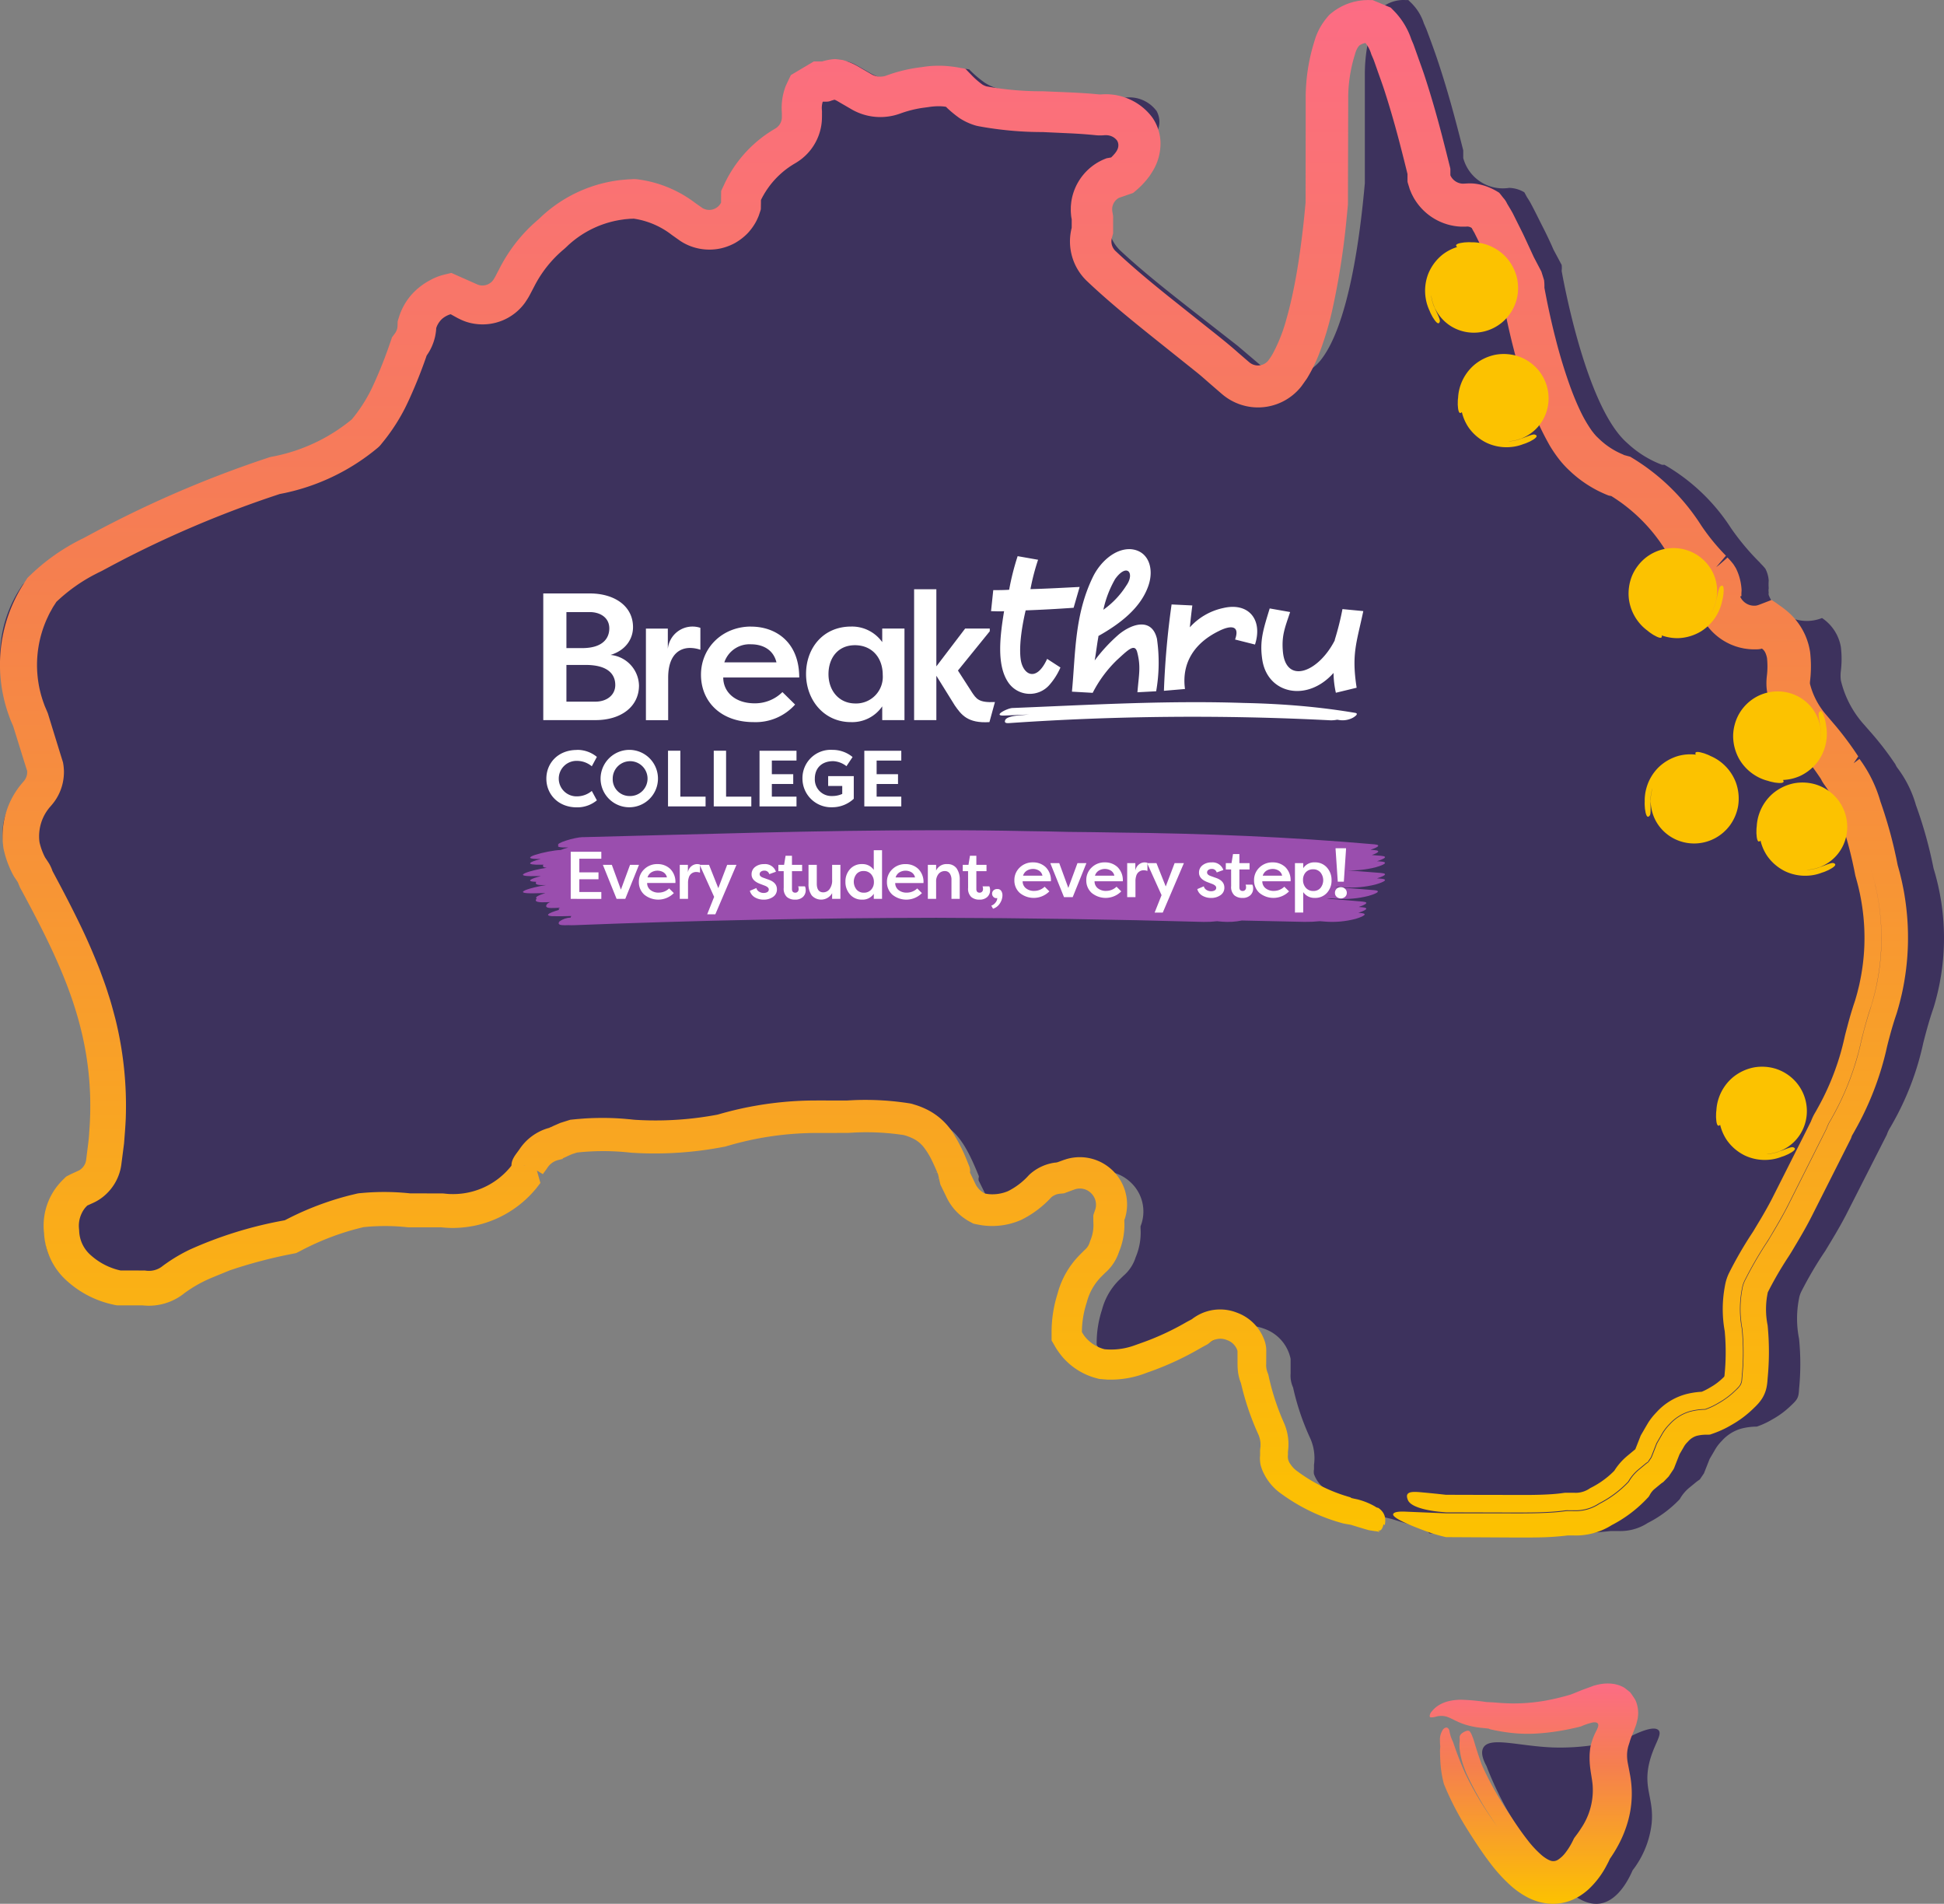
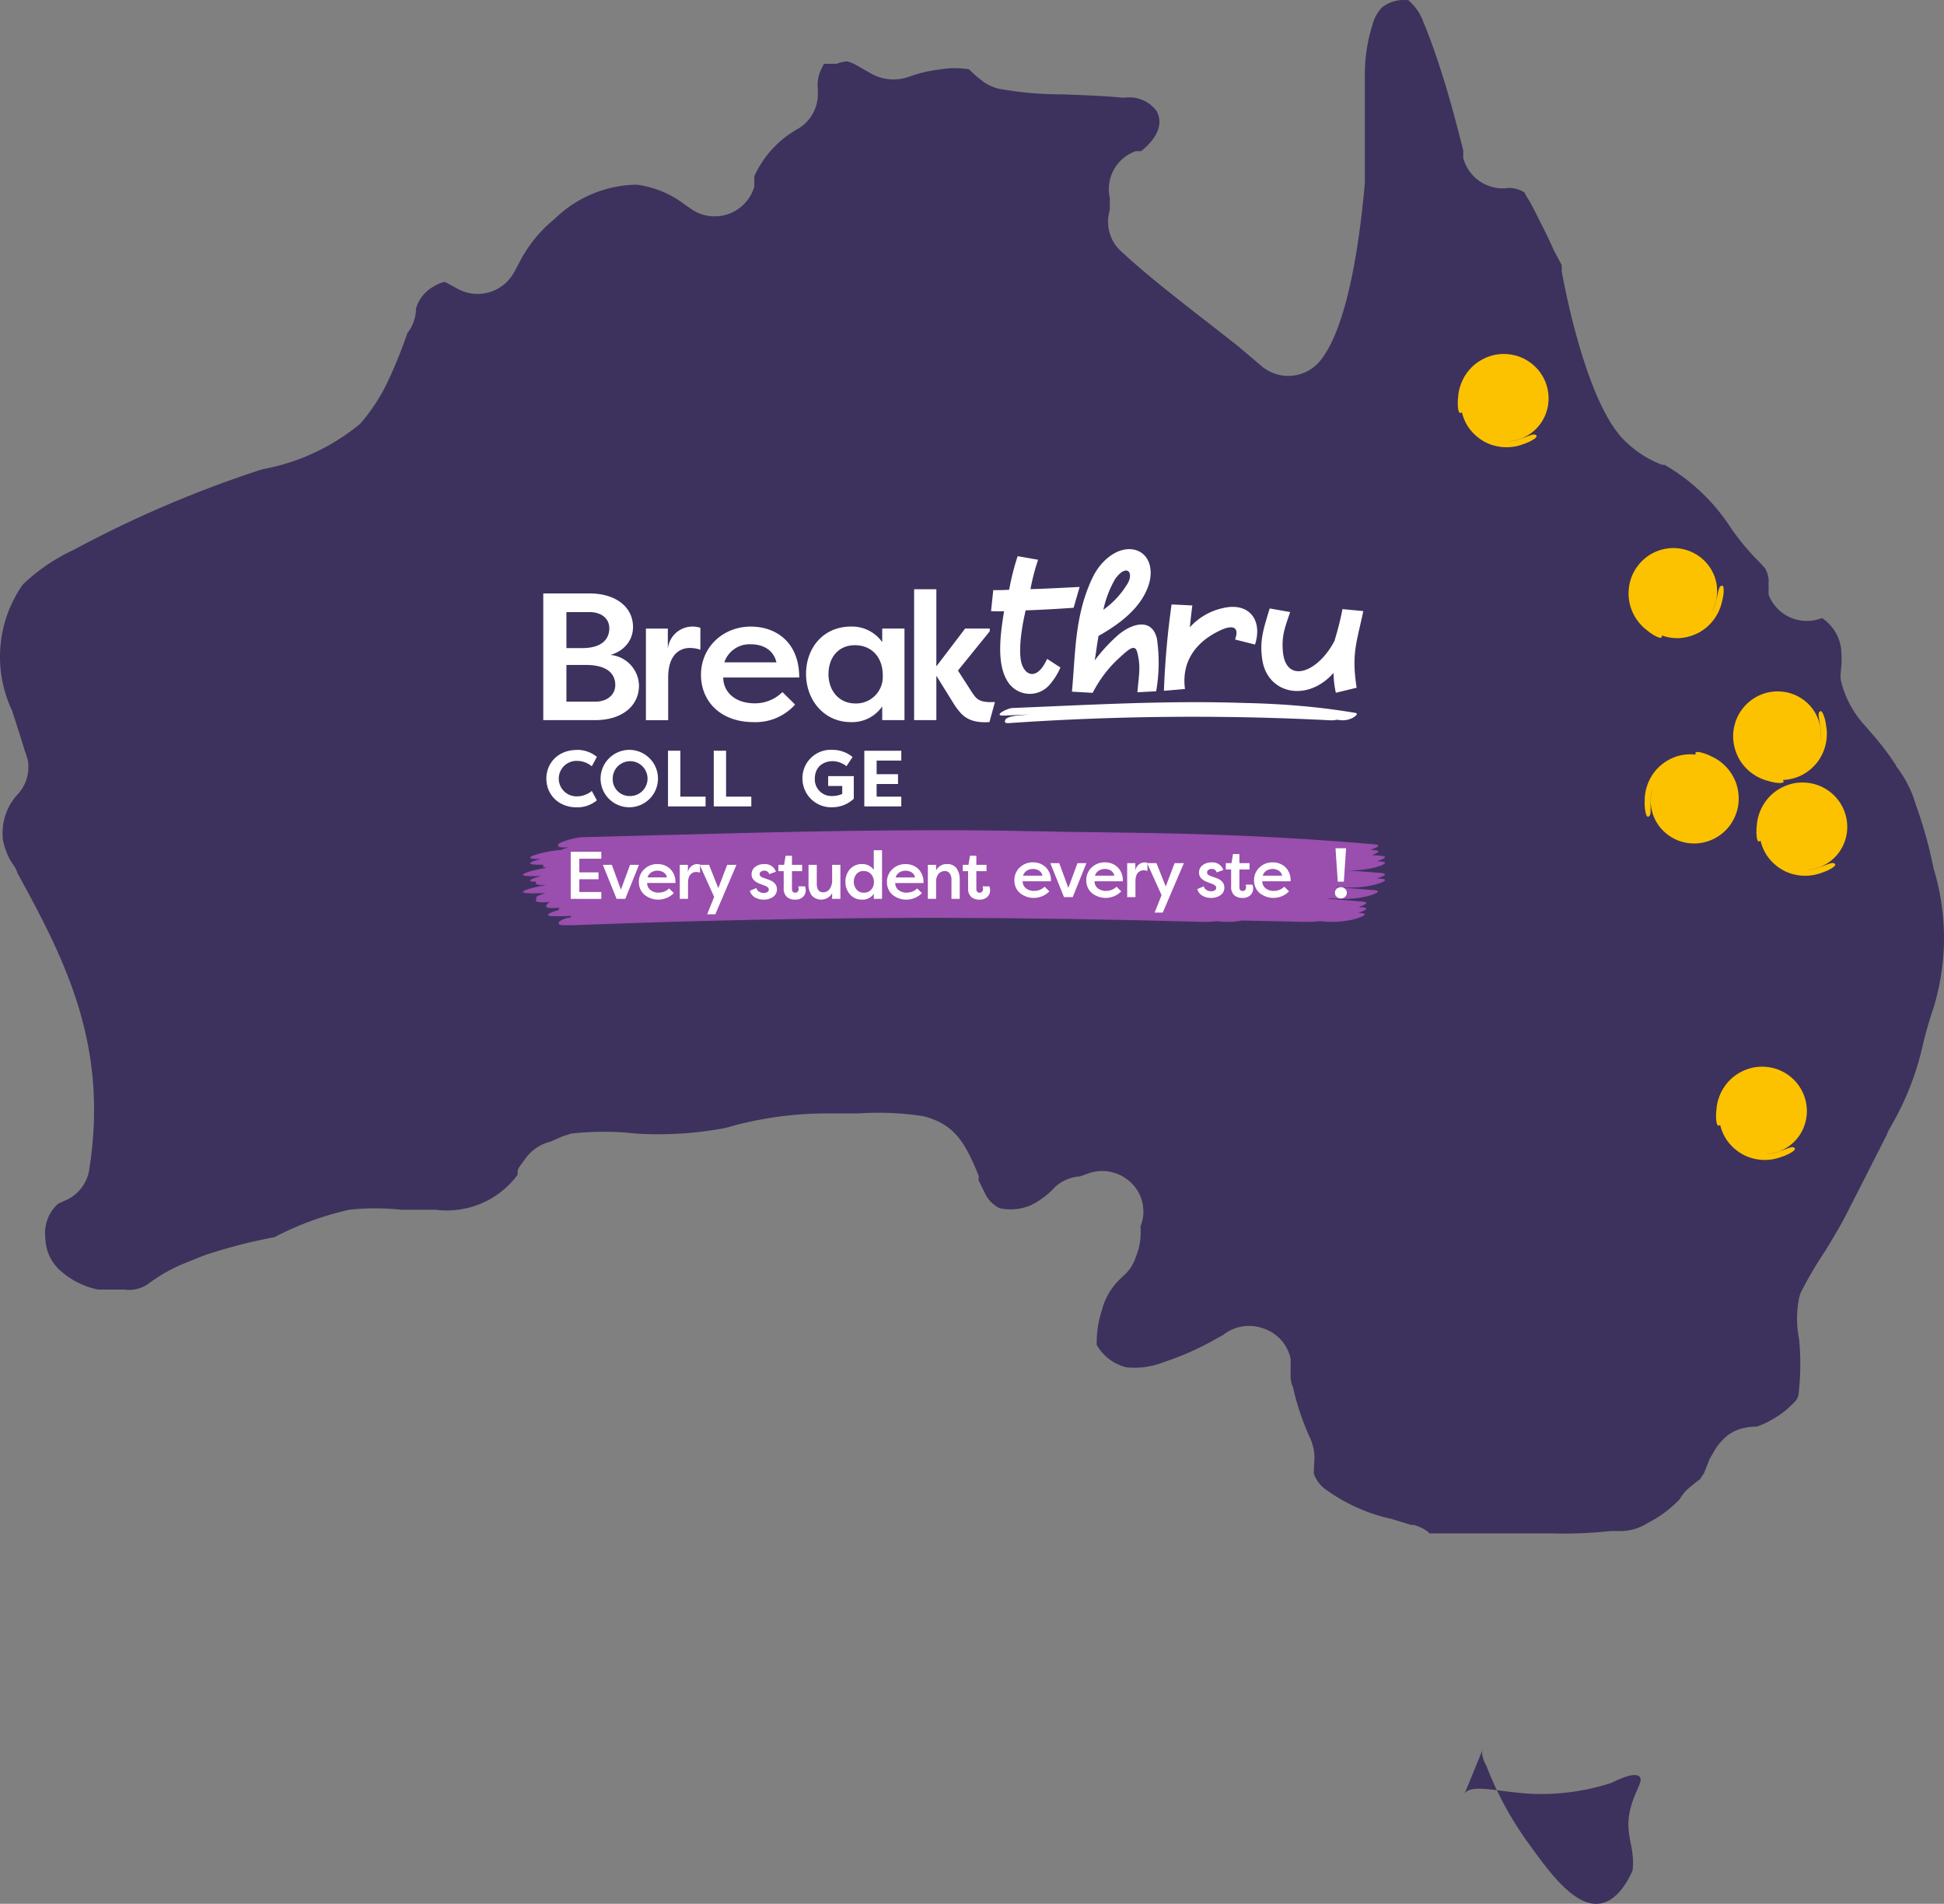
<svg xmlns="http://www.w3.org/2000/svg" width="431.066" height="422.056" viewBox="0 0 431.066 422.056">
  <rect x="0" y="0" width="431.066" height="422.056" fill="#808080" stroke="none" />
  <defs>
    <linearGradient id="linear-gradient" x1="0.5" x2="0.5" y2="1" gradientUnits="objectBoundingBox">
      <stop offset="0" stop-color="#fc6c85" />
      <stop offset="0.374" stop-color="#f57f4f" />
      <stop offset="1" stop-color="#fcc200" />
    </linearGradient>
    <clipPath id="clip-path">
      <rect id="Rectangle_654" data-name="Rectangle 654" width="431.066" height="422.056" fill="#3d325d" />
    </clipPath>
    <clipPath id="clip-path-2">
-       <rect id="Rectangle_652" data-name="Rectangle 652" width="423.086" height="422.056" fill="url(#linear-gradient)" />
-     </clipPath>
+       </clipPath>
    <clipPath id="clip-path-3">
      <rect id="Rectangle_655" data-name="Rectangle 655" width="20.621" height="20.063" transform="translate(0 0)" fill="#fcc200" />
    </clipPath>
    <clipPath id="clip-path-10">
      <rect id="Rectangle_557" data-name="Rectangle 557" width="191.154" height="83.373" fill="none" />
    </clipPath>
    <clipPath id="clip-path-11">
      <path id="Path_2265" data-name="Path 2265" d="M13.239,169.616c-1.73.04-6.257,1.367-5.351,1.834-.379.3.1.51,2.178.471a13.168,13.168,0,0,0-1.715.551c-2.7.06-10.722,2.1-4.386,1.99-2.394.6-3.91,1.351.1,1.267l.479-.01c-.318.446.028.637.724.7-3.3.479-8.347,1.96-2.787,1.843l.309-.006c.318.013.706.017,1.172.008-2.135.538-3.572,1.192-1.009,1.267-.481.689.641.762,2.178.716-3.3.5-8.133,1.938-2.65,1.823l2.489-.051c-1.387.426-2.479.944-1.914,1.19l-.021.024c-.7.825.6.875,2.34.813l.709-.026a1.623,1.623,0,0,0-.788.49c-.555.825.476.875,1.844.813l1.09-.051c-.35.185-.455.35-.172.461-2.261.62-4.059,1.512-.446,1.42l.195,0c.272.006.588.006.952,0l1.957-.042a.562.562,0,0,0-.135.339,4.588,4.588,0,0,0-2.511.873c-.476.673.157.831,1.187.832H9.3c.223,0,.464-.008.716-.019l.085,0c.4.026.886.017,1.417,0q40.064-1.571,80.133-1.632,29.636.069,59.286.913a22.069,22.069,0,0,0,2.972-.155l.947.086.186.019h.021a15.563,15.563,0,0,0,4.337-.259q6.95.138,13.9.3a29.043,29.043,0,0,0,3.413-.154l1.091.086.211.019h.023a20.157,20.157,0,0,0,6.6-.625c.67-.188,3.35-1.088,1.148-1.288l-.55-.049c.884-.278,2.9-1.039.916-1.221l-.836-.074c.918-.3,2.767-1.019.836-1.195q-3.956-.352-7.929-.652c.3-.021.6-.046.9-.077l1.144.086.225.019h.025a22.265,22.265,0,0,0,6.946-.625c.7-.188,3.523-1.088,1.208-1.288q-4.312-.362-8.632-.669c.223-.017.447-.037.669-.06l1.143.086.225.019h.025a22.265,22.265,0,0,0,6.946-.625c.7-.188,3.523-1.088,1.208-1.288l-.885-.074c.972-.3,2.928-1.019.885-1.195q-3.717-.313-7.441-.584a22.381,22.381,0,0,0,6.233-.666c.7-.187,3.523-1.088,1.208-1.288l-.884-.074c.971-.3,2.928-1.018.884-1.195q-1.016-.086-2.033-.168c.967-.333,2.341-.941.564-1.1l-.857-.074c.929-.294,2.825-1.021.857-1.2-18.808-1.649-37.806-2.417-56.871-2.61q-5.455-.1-10.921-.145-4.465-.117-8.941-.169-10.262-.215-20.543-.2c-26.1,0-52.25.892-78.273,1.539" transform="translate(0 -168.077)" fill="none" />
    </clipPath>
    <linearGradient id="linear-gradient-4" x1="0.016" y1="1" x2="0.018" y2="1" gradientUnits="objectBoundingBox">
      <stop offset="0" stop-color="#9a4eae" />
      <stop offset="0.3" stop-color="#9a4eae" />
      <stop offset="0.66" stop-color="#9a4eae" />
      <stop offset="1" stop-color="#9a4eae" />
    </linearGradient>
  </defs>
  <g id="Group_1638" data-name="Group 1638" transform="translate(-842.457 -3414.697)">
    <g id="Group_1628" data-name="Group 1628" transform="translate(842.457 3414.697)">
      <g id="Group_1501" data-name="Group 1501" transform="translate(0 0)" clip-path="url(#clip-path)">
-         <path id="Path_2543" data-name="Path 2543" d="M36.458,47.045c-.746,1.18,0,2.931.646,4.12a74.587,74.587,0,0,0,9.128,16.881c4.828,6.72,10.547,14.638,16.248,13.592,1.191-.223,4.328-1.18,7.037-7.337a20.787,20.787,0,0,0,4.21-10.295c.573-5.576-1.864-7.775-.536-13.449.955-4.075,3-6.318,2.073-7.31-.927-.965-3.773.152-6.265,1.385a50.381,50.381,0,0,1-17.22,2.431c-7.556-.3-13.829-2.413-15.32-.018" transform="translate(292.504 340.33)" fill="#3d325d" />
+         <path id="Path_2543" data-name="Path 2543" d="M36.458,47.045c-.746,1.18,0,2.931.646,4.12a74.587,74.587,0,0,0,9.128,16.881c4.828,6.72,10.547,14.638,16.248,13.592,1.191-.223,4.328-1.18,7.037-7.337c.573-5.576-1.864-7.775-.536-13.449.955-4.075,3-6.318,2.073-7.31-.927-.965-3.773.152-6.265,1.385a50.381,50.381,0,0,1-17.22,2.431c-7.556-.3-13.829-2.413-15.32-.018" transform="translate(292.504 340.33)" fill="#3d325d" />
        <path id="Path_2544" data-name="Path 2544" d="M317.006,339.951h27.367a96.2,96.2,0,0,0,12.82-.536h1.637a11.143,11.143,0,0,0,6.546-1.787,25.852,25.852,0,0,0,7.092-5.272,8.979,8.979,0,0,1,2.182-2.592l1.637-1.34.636-.447.909-1.34,1.273-3.217,1-1.7a9.657,9.657,0,0,1,1.727-2.323,9.046,9.046,0,0,1,4.273-2.681,13.673,13.673,0,0,1,3.455-.447,18.074,18.074,0,0,0,3.455-1.609,19.069,19.069,0,0,0,3.91-2.86c1.637-1.519,1.909-1.877,2-3.843a55.919,55.919,0,0,0,0-11.17,22.743,22.743,0,0,1,0-8.936,5.616,5.616,0,0,1,.546-1.609,85.075,85.075,0,0,1,5.273-8.936c1.455-2.413,3-4.915,4.546-7.864l9.092-17.873a7.337,7.337,0,0,1,.818-1.7l.455-.8a62.932,62.932,0,0,0,6.819-17.873c.727-2.86,1.455-5.451,2.273-7.775a52.7,52.7,0,0,0,0-30.92,95.392,95.392,0,0,0-3.91-14.03,24.9,24.9,0,0,0-4.091-8.221,3.91,3.91,0,0,1-.455-.8,67.729,67.729,0,0,0-5.819-7.507l-1.091-1.251a22.437,22.437,0,0,1-5.182-9.83,8.47,8.47,0,0,1,0-2.145,22.235,22.235,0,0,0,0-5.272,9.708,9.708,0,0,0-4.182-6.434,9.237,9.237,0,0,1-2.728.626,9.093,9.093,0,0,1-9.092-5.719,1.331,1.331,0,0,1,0-.536,2.972,2.972,0,0,1,0-.983,10.57,10.57,0,0,1,0-1.7,6.633,6.633,0,0,0-.727-2.592c-.546-.715-1-1.072-1.273-1.43a53.849,53.849,0,0,1-6.365-7.6,43.216,43.216,0,0,0-14.729-14.03h-.546a23.458,23.458,0,0,1-7.728-4.826c-8.638-7.507-13.638-33.154-14.547-38.158a5.512,5.512,0,0,0,0-1.34l-1.818-3.4c-.727-1.7-1.546-3.4-2.455-5.183s-1.728-3.485-2.455-4.826a13.481,13.481,0,0,0-.909-1.519l-.636-1.162a6.966,6.966,0,0,0-3.364-.983,9.09,9.09,0,0,1-10.183-6.613v-1.7c-1.637-6.434-3.364-13.136-5.91-20.643-.546-1.609-1.364-3.843-2.273-6.255l-.546-1.251A11.133,11.133,0,0,0,312.824.548l-.546-.536h-.636a7.709,7.709,0,0,0-5.273,1.7,8.812,8.812,0,0,0-2,3.664,36.407,36.407,0,0,0-1.727,10.992V40.583c-1,11.349-3.546,31.635-9.91,39.409a9.155,9.155,0,0,1-13,1.162l-1.273-1.072-4-3.4-7.092-5.541c-7-5.451-13.547-10.545-19-15.639a8.829,8.829,0,0,1-2.273-8.936V43.889a8.907,8.907,0,0,1,5.728-10.366H253c1.273-.983,5.728-4.736,3.455-8.936L256,24.051a7.506,7.506,0,0,0-6.455-2.413h-.909c-4.273-.447-9.092-.536-12.729-.715a79.233,79.233,0,0,1-14.456-1.251,10.441,10.441,0,0,1-3.091-1.34,24.591,24.591,0,0,1-3.455-2.949,18.563,18.563,0,0,0-6.364,0,29.969,29.969,0,0,0-6.91,1.609,10.147,10.147,0,0,1-8.365-.626L189.807,14.4a8.424,8.424,0,0,0-2-.8,8.715,8.715,0,0,0-2.273.536h-2.819a19.9,19.9,0,0,0-.909,1.877,7.979,7.979,0,0,0-.455,3.664v1.162a8.907,8.907,0,0,1-4.364,7.685,22.914,22.914,0,0,0-9.729,10.545v2.323a9.163,9.163,0,0,1-13.638,5.183L151.8,45.319a22.18,22.18,0,0,0-10.638-4.379,26.561,26.561,0,0,0-18.184,7.6,30.03,30.03,0,0,0-7.91,9.83c-.455.8-.818,1.609-1.273,2.323a9.182,9.182,0,0,1-12.183,3.4l-3-1.609a7.4,7.4,0,0,0-2.364.983,8.152,8.152,0,0,0-4,4.915,8.89,8.89,0,0,1-1.909,5.451A105.526,105.526,0,0,1,85.793,85a41.062,41.062,0,0,1-5.91,8.936,47.291,47.291,0,0,1-21.73,10.1A253.226,253.226,0,0,0,16.33,121.9a41.7,41.7,0,0,0-11.274,7.685A27.9,27.9,0,0,0,2.691,157.56c1,3.217,1.909,5.809,2.819,8.936a16.546,16.546,0,0,1,.636,1.966,8.834,8.834,0,0,1-2.273,7.685A12.628,12.628,0,0,0,.691,186.424,16.772,16.772,0,0,0,2.328,190.8l.727,1.072a5.882,5.882,0,0,1,.818,1.7c10.638,19.392,20.275,38.158,15.911,65.772a8.93,8.93,0,0,1-4.728,6.524l-2.182.983a8.86,8.86,0,0,0-2.819,7.685,9.945,9.945,0,0,0,3.637,7.417,17.588,17.588,0,0,0,8.092,3.932h5.728a7.466,7.466,0,0,0,5.819-1.609,36.748,36.748,0,0,1,7.546-4.2l4.455-1.787a117.692,117.692,0,0,1,15.548-4.021,67.614,67.614,0,0,1,16.548-6.077,55.068,55.068,0,0,1,11.638,0h7.546a19.515,19.515,0,0,0,18.184-7.775,3.963,3.963,0,0,1,0-.8c0-.626.909-1.609,1.455-2.413a9.884,9.884,0,0,1,6.183-4.2c-.455,0,0,0,.818-.447l1.455-.626,2-.626a63.536,63.536,0,0,1,14.275,0,80.394,80.394,0,0,0,19.912-1.251,80.3,80.3,0,0,1,22.185-3.217h7.365a64.925,64.925,0,0,1,14.366.626c6.728,1.787,9.092,5.541,12.183,13.137a.686.686,0,0,1,0,.536v.536l1.364,2.77a7.042,7.042,0,0,0,3.273,3.4,11.448,11.448,0,0,0,6.91-.626,18.251,18.251,0,0,0,5.455-4.111,9.162,9.162,0,0,1,5.546-2.323l1.728-.626a9.2,9.2,0,0,1,9.638,2.145,8.826,8.826,0,0,1,2,9.562v.447a14.063,14.063,0,0,1-1.091,6.434,8.914,8.914,0,0,1-2.728,4.111l-.818.8a14.405,14.405,0,0,0-3.91,6.7,23.647,23.647,0,0,0-1.182,7.328v.447a10.354,10.354,0,0,0,6.637,5,17.778,17.778,0,0,0,8.274-1.162A63.743,63.743,0,0,0,270,296.61l1.182-.626a9.208,9.208,0,0,1,9.092-1.43,9,9,0,0,1,5.91,6.7v3.217a6.35,6.35,0,0,0,.546,3.128,55.131,55.131,0,0,0,3.637,10.9,10.771,10.771,0,0,1,1,6.255v.983a3.038,3.038,0,0,0,0,1.072,7.217,7.217,0,0,0,2.728,3.485,38.8,38.8,0,0,0,14.456,6.434l4.364,1.34h.546a9.075,9.075,0,0,1,3.182,1.519Z" transform="translate(0 -0.001)" fill="#3d325d" />
        <path id="Path_2545" data-name="Path 2545" d="M29.358,5.661h0Z" transform="translate(228.004 44.93)" fill="#3d325d" />
      </g>
    </g>
    <g id="Group_1629" data-name="Group 1629" transform="translate(842.457 3414.697)">
      <g id="Group_1491" data-name="Group 1491" clip-path="url(#clip-path-2)">
        <path id="Path_2538" data-name="Path 2538" d="M539.068,640.291a5.9,5.9,0,0,1,1.61-1.422,7.63,7.63,0,0,1,1.858-.794,11.759,11.759,0,0,1,3.2-.384,45.934,45.934,0,0,1,5.457.505l1.51.071c1.4.128,2.75.212,4.056.232a40.113,40.113,0,0,0,7.725-.656c1.271-.23,2.531-.518,3.776-.853l.847-.226c.334-.106.666-.173,1-.311l2.029-.82c.679-.271,1.379-.512,2.068-.769l.519-.19a4.226,4.226,0,0,1,.492-.165c.286-.068.591-.164.862-.208a9.35,9.35,0,0,1,2.958-.168,6.876,6.876,0,0,1,2.318.661,3.687,3.687,0,0,1,.539.31l.539.422c.2.151.393.324.607.479a6.347,6.347,0,0,1,.427.583l.586.865a4.178,4.178,0,0,1,.4.859,7.043,7.043,0,0,1,.3,3.444c-.067.393-.2.835-.294,1.25-.127.433-.328.9-.488,1.35-.348.9-.781,1.828-1.011,2.687-.129.436-.3.876-.394,1.308-.036.21-.094.443-.114.634l-.041.342a7.073,7.073,0,0,0-.031.756,9.039,9.039,0,0,0,.164,1.643q.237,1.238.473,2.466a23.706,23.706,0,0,1,.388,3.294,22.42,22.42,0,0,1-.716,6.741,25.74,25.74,0,0,1-2.384,5.935,29.567,29.567,0,0,1-1.59,2.58l-.131.187c-.006,0,0,0,0,0h0l0,0,0-.005c0-.008,0,0-.017.035-.2.453-.427.908-.677,1.364a19.429,19.429,0,0,1-4.073,5.407,13.45,13.45,0,0,1-1.587,1.238,10.554,10.554,0,0,1-.977.591c-.34.193-.7.351-1.054.51a10.858,10.858,0,0,1-4.525.852,11.824,11.824,0,0,1-3.04-.486,13.842,13.842,0,0,1-2.435-1,18.816,18.816,0,0,1-3.563-2.491,35.678,35.678,0,0,1-4.738-5.222c-1.308-1.723-2.447-3.416-3.513-5.055l-.784-1.218-.781-1.24q-.8-1.273-1.519-2.559-1.446-2.566-2.607-5.137c-.2-.426-.378-.856-.564-1.281l-.269-.64-.066-.16-.032-.08-.008-.029-.03-.118c-.081-.314-.151-.627-.218-.938a24.062,24.062,0,0,1-.51-3.626c-.034-.511-.075-1.3-.088-2.18a6.736,6.736,0,0,1,.047-1.254l.008-.129c0-.048-.011-.121-.015-.18l-.033-.382c-.019-.258-.027-.519-.025-.772a3.951,3.951,0,0,1,.709-2.5c.459-.5.88-.43,1.051-.271a1.006,1.006,0,0,1,.3.462c.069.194.084.542.293,1.244a7.442,7.442,0,0,0,.337.9l.053.119.075.155a2.027,2.027,0,0,1,.13.324l.193.567q.361,1.055.753,2.1.787,2.092,1.7,4.14c1,2.088,2.112,4.126,3.311,6.114s2.529,3.9,3.871,5.829c-.814-1.21-1.635-2.441-2.413-3.653s-1.51-2.471-2.21-3.736-1.36-2.55-1.978-3.852l-.23-.489c-.074-.159-.17-.364-.17-.377l-.137-.35-.264-.7a18.015,18.015,0,0,1-.969-3.814,8.469,8.469,0,0,1-.028-2.15c-.011-.235.01-.466-.011-.672a.943.943,0,0,1,0-.281c.02-.062.042-.123.066-.181a1.422,1.422,0,0,1,.441-.543,3.1,3.1,0,0,1,.954-.513.924.924,0,0,1,.6-.035.506.506,0,0,1,.251.209,4.435,4.435,0,0,1,.489.975,11.94,11.94,0,0,1,.407,1.152c.427,1.454.879,2.848,1.344,4.185q.178.5.353.992a.727.727,0,0,0,.034.084l.077.171.154.34.317.673c.207.45.431.888.645,1.329q1.316,2.627,2.791,5.045c.489.806.985,1.577,1.532,2.42l1.57,2.393c1.033,1.548,2.052,3,3.081,4.3a22.616,22.616,0,0,0,3.069,3.283,8.476,8.476,0,0,0,1.383.964,5.063,5.063,0,0,0,.533.238,1.819,1.819,0,0,0,.409.114,1.921,1.921,0,0,0,.646-.021,2.243,2.243,0,0,0,.314-.095,2.766,2.766,0,0,0,.336-.167,6.744,6.744,0,0,0,1.692-1.6,14.874,14.874,0,0,0,1.493-2.381l.268-.539c.051-.1.092-.2.151-.294l.195-.267.544-.733c.284-.39.55-.783.8-1.178a15.025,15.025,0,0,0,2.539-9.708s0,0,0,0c-.117-1.225-.413-2.586-.57-4.058a17.29,17.29,0,0,1-.09-2.224c0-.367.026-.727.064-1.081.018-.177.035-.353.052-.527l.074-.464a13.749,13.749,0,0,1,1.316-3.552c.107-.228.215-.456.3-.693a1.28,1.28,0,0,0,.1-.731.606.606,0,0,0-.508-.418,1.932,1.932,0,0,0-.666,0,13.79,13.79,0,0,0-2.655.888c-.484.128-.991.249-1.523.367l-1.031.22-1.346.263a50.038,50.038,0,0,1-5.937.723,33.254,33.254,0,0,1-5.267-.108c-.981-.1-1.989-.24-2.994-.421-.5-.09-1-.191-1.5-.3l-.374-.082-.186-.042c-.032-.011-.045-.019-.069-.028l-.25-.115-1.536-.161a18.025,18.025,0,0,1-3.734-.752,14.655,14.655,0,0,1-1.874-.759c-.619-.291-1.234-.636-2.024-.925a3.746,3.746,0,0,0-.766-.18,4.64,4.64,0,0,0-1.574.086,3.956,3.956,0,0,1-1.352.2c-.138-.045-.218-.158-.2-.374a1.939,1.939,0,0,1,.45-.94" transform="translate(-221.592 -260.868)" fill="url(#linear-gradient)" />
        <path id="Path_2539" data-name="Path 2539" d="M305.622,339.267l-.071-.035-.036-.019h0l.446.389h-.021l-.094-.011-.194-.032-.416-.089-.454-.1-.242-.049-.124-.022-.064-.01-.032-.006h0l1.2.155h-.024l-.036,0-.288.012-.147.005H305l-1.426-.218-.009,0-.036-.009-.071-.02-.579-.163-1.2-.354-2.135-.657c-.388-.066-.778-.124-1.161-.2l-.289-.056-.145-.028-.072-.014-.036-.007-.091-.022-.725-.207a41.605,41.605,0,0,1-10.928-4.984c-.421-.267-.845-.559-1.245-.832-.4-.294-.677-.463-1.327-.964-.15-.117-.292-.24-.439-.364s-.305-.274-.452-.418a11.983,11.983,0,0,1-2.212-2.936,9.568,9.568,0,0,1-.9-2.259,7.729,7.729,0,0,1-.139-1.2c-.038-.4.05-.815.031-1.227v-.434a4.516,4.516,0,0,1,.016-.586l.057-.476.014-.175a6.1,6.1,0,0,0,0-.7,5.648,5.648,0,0,0-.258-1.38c-.036-.111-.075-.222-.118-.331s-.077-.2-.155-.358l-.287-.642-.3-.687q-1.128-2.664-1.993-5.429-.432-1.38-.8-2.78l-.346-1.4-.16-.7-.02-.088c-.091-.277.767,2.162.366,1.054l-.145-.31c-.092-.212-.182-.425-.26-.645a10.068,10.068,0,0,1-.553-2.546c-.066-.76-.055-1.334-.059-1.766l-.006-2.388a.434.434,0,0,0-.031-.17c0-.017-.031-.072-.065-.172s-.079-.168-.111-.256a3.708,3.708,0,0,0-.637-.913,3.419,3.419,0,0,0-.877-.682,2.091,2.091,0,0,0-.248-.126,2.626,2.626,0,0,0-.311-.128c-.118-.049-.238-.085-.356-.129s-.19-.049-.285-.084a3.711,3.711,0,0,0-2.185.141,3.779,3.779,0,0,0-.5.24,1.794,1.794,0,0,0-.234.147l-.058.038-.029.018-.082.062-.376.29-.187.145c-.064.048-.174.1-.259.147l-.5.268-.537.29-1.133.65a65.909,65.909,0,0,1-10.379,4.74c-.394.139-.736.25-1.175.427-.521.19-1.075.378-1.623.531a21.593,21.593,0,0,1-3.363.677,22.078,22.078,0,0,1-3.427.142L245,305.8c-.191-.008-.4-.028-.605-.046l-.616-.054c-.2-.036-.4-.1-.6-.153l-.6-.166-.549-.18c-.313-.109-.623-.231-.929-.358a15.039,15.039,0,0,1-3.417-2.021c-.26-.206-.517-.416-.76-.642-.122-.111-.248-.22-.365-.338l-.444-.443a15.559,15.559,0,0,1-1.541-1.918c-.476-.667-.842-1.388-1.266-2.087a.919.919,0,0,1-.128-.27V296.2l0-1.23c.009-.41.022-.825.043-1.231l.041-.6.035-.4c.051-.532.112-1.062.194-1.589a28.083,28.083,0,0,1,.652-3.132l.217-.77c.065-.223.114-.346.177-.587l.091-.33.131-.427c.088-.285.19-.566.29-.847a19.267,19.267,0,0,1,3.66-6.1c.384-.436.859-.908,1.117-1.166l.528-.53.3-.278.1-.094a3.618,3.618,0,0,0,.631-.869,3.421,3.421,0,0,0,.211-.494l.052-.158c.032-.1.062-.2.1-.292l.139-.347.137-.389a8.671,8.671,0,0,0,.367-1.6c.037-.272.056-.547.067-.821.013-.329.006-.313-.024-1.379.006-.409-.025-.828.02-1.231l.431-1.242a3.786,3.786,0,0,0,.11-.522,3.572,3.572,0,0,0-.351-2.074,3.751,3.751,0,0,0-1.477-1.54,3.528,3.528,0,0,0-2.047-.427,2.726,2.726,0,0,0-.52.089,1.372,1.372,0,0,0-.253.074l-.131.039-.306.113-1.724.638a2.305,2.305,0,0,1-.293.1l-.309.027-.618.055-.125.016a.6.6,0,0,0-.065.011c-.043.009-.088.012-.13.024a3.452,3.452,0,0,0-.986.367,3.354,3.354,0,0,0-.441.288.827.827,0,0,0-.1.085.472.472,0,0,0-.066.07l-.163.172a22.646,22.646,0,0,1-5.313,4.166c-.258.143-.469.261-.771.416a5.465,5.465,0,0,1-.573.274l-.53.214a16.843,16.843,0,0,1-1.843.579,16,16,0,0,1-3.826.473c-.326,0-.6,0-1.1-.034-.411-.033-.823-.071-1.229-.133s-.808-.142-1.211-.22l-.6-.122c-.184-.082-.361-.187-.543-.281a12.12,12.12,0,0,1-3.835-3.038,11.839,11.839,0,0,1-1.355-2c-.085-.162-.19-.357-.248-.487l-.178-.374-.276-.568-.552-1.135-.276-.568-.069-.142-.035-.071c.1.473-.992-4.357-.53-2.352v-.407c-4.088.211,5.569-.386,4.575-.316h0c.916-.357-7.964,3.161-4.22,1.635l-.029-.072-.059-.144-.118-.288-.472-1.132c-.315-.74-.635-1.454-.963-2.119a16.136,16.136,0,0,0-2.035-3.293,7,7,0,0,0-2.382-1.809c-.257-.109-.493-.237-.789-.331l-.421-.158-.461-.137-.159-.048a.221.221,0,0,0-.048-.015l-.3-.046-1.175-.158a55.6,55.6,0,0,0-9.459-.358l-1.336.076c-.467.017-.892.006-1.339.011l-2.653.005-2.652,0-1.264.009c-.4,0-.8.011-1.2.027a70.423,70.423,0,0,0-9.563.949q-2.369.4-4.7.962-1.166.284-2.323.6l-1.184.339c-.236.062-.407.131-.618.165l-.5.092-.679.126a80.715,80.715,0,0,1-10.96,1.209q-2.755.115-5.51.043l-1.377-.048-1.5-.081c-.989-.1-1.7-.172-2.489-.227a54.5,54.5,0,0,0-9.344.139l-.291.031c-.016,0-.009,0-.015,0a.1.1,0,0,0-.044.012l-1.037.33-.067.022-.021.009-.576.253-.294.129-.147.065-.073.032c-.114.054.792-.391.34-.166a10.786,10.786,0,0,1-1.161.546l-.29.111-.109.039c1.015,2.81-1.257-3.493-1.635-4.427,3.713,8.815,1.064,2.533,1.946,4.446l.141-.033c.057-.014.107-.025.019,0l-.15.037-1.059.267-.22.058a.751.751,0,0,0-.079.028l-.132.045c-.084.04-.173.066-.254.111a4.028,4.028,0,0,0-1.526,1.218c-.042.058-.087.109-.132.183l-.289.421-.627.863-.135.194c-.006,0,.006.008-.009,0l-.93-.564c-.258-.157-.559-.317-.8-.447q-.318-.184-.652-.34a5.556,5.556,0,0,0-1.746-.62.81.81,0,0,0-.131,0l2.723.392c-.9-3.158,1.221,4.3,1,3.536l-.012.016-.1.127-.389.509c-.261.338-.517.68-.806.994a23.935,23.935,0,0,1-8.107,6.121,24.136,24.136,0,0,1-4.831,1.638,25.22,25.22,0,0,1-5.068.573,24.858,24.858,0,0,1-2.548-.13,1.884,1.884,0,0,0-.433-.013h-.987l-3.948.005-.972,0h-.484a6.453,6.453,0,0,1-.922-.034l-.776-.075-.653-.053a46.9,46.9,0,0,0-4.92-.1q-1.226.039-2.446.141l-.61.055-.192.021a.054.054,0,0,0-.018,0l-.978.24h0l-.67.173a58.5,58.5,0,0,0-11.2,4.267c-.28.127-1.3.692-2.1,1.075l-2.3.457q-1.521.316-3.032.675-3.02.72-5.991,1.614c-.822.25-1.642.5-2.454.772-.428.144-.67.215-1.057.357l-1.194.49-2.383.978c-.431.175-.708.293-1.067.455s-.684.315-1.021.483a29.41,29.41,0,0,0-3,1.721c-.463.3-1.012.688-1.307.907l-.267.21c-.087.068-.235.172-.351.255-.245.179-.5.338-.761.5a12.664,12.664,0,0,1-1.623.82,12.514,12.514,0,0,1-3.509.9,12.891,12.891,0,0,1-1.815.064l-.453-.028-.3-.024-.115-.015h-.016l-3.988,0-1.632,0a8.512,8.512,0,0,1-1.043-.2c-.174-.037-.346-.075-.51-.118l-.376-.095a22.208,22.208,0,0,1-7.76-3.779c-.387-.295-.763-.6-1.084-.878-.36-.306-.776-.68-1.178-1.091a15.106,15.106,0,0,1-2.086-2.685,15.3,15.3,0,0,1-2.16-6.4c-.034-.282-.051-.565-.064-.849l-.005-.106c0-.046,0,.011,0,.011l0,.071,0,.031-.009-.086L9.731,273a13.828,13.828,0,0,1-.051-1.774,14.159,14.159,0,0,1,1.967-6.747c.157-.251.3-.509.476-.75l.322-.459c.112-.154.218-.283.33-.423a16.449,16.449,0,0,1,1.433-1.554l.375-.372a1.955,1.955,0,0,1,.45-.268c.313-.16.616-.333.943-.473l1.361-.625.21-.1.007,0c-.034.011.058-.026.105-.065a2.831,2.831,0,0,0,.318-.23,3.2,3.2,0,0,0,.923-1.25c.045-.123.089-.245.122-.371.011-.065.035-.126.044-.191l.018-.1.011-.048.015-.124.252-2.014c.17-1.342.363-2.683.42-4.025a73,73,0,0,0,.207-8.031,70.187,70.187,0,0,0-2.293-15.784c-2.686-10.366-7.7-20.2-13.093-30.16l-.125-.233-.063-.117L3.957,195.6l0-.01a.1.1,0,0,0-.012-.02l-.587-.878a6.425,6.425,0,0,1-.542-.9l-.361-.724a22.173,22.173,0,0,1-1.061-2.66q-.222-.681-.4-1.376L.9,188.648l-.117-.513c-.038-.171-.046-.348-.072-.523l-.05-.455a18.045,18.045,0,0,1,2.919-11.789c.281-.433.592-.845.907-1.253l.52-.622.284-.33a3.061,3.061,0,0,0,.422-.634,3.025,3.025,0,0,0,.314-1.445A1.11,1.11,0,0,0,6,170.828c0-.014.019.022-.022-.073l-.091-.265-.662-2.1L3.98,164.378,2.959,161.1l-.064-.2c0,.007.008.026,0,.018l0,0c0,.012-.01-.029.011.025l.033.079-.026-.059-.41-.96c-.287-.634-.5-1.3-.733-1.951A33.206,33.206,0,0,1,4.9,129.966l.665-1.042.471-.735a7.486,7.486,0,0,1,.6-.6l.6-.571.379-.348c.251-.233.51-.459.768-.685a45.269,45.269,0,0,1,6.649-4.815q.881-.527,1.787-1.009c.6-.322,1.254-.652,1.712-.87l3.074-1.648c2.161-1.15,4.342-2.258,6.532-3.342a245.7,245.7,0,0,1,26.91-11.322q1.715-.607,3.439-1.183l1.034-.349a5.392,5.392,0,0,1,.878-.215l.481-.1c.507-.095,1.009-.217,1.511-.336a38.508,38.508,0,0,0,5.866-1.934,38,38,0,0,0,5.479-2.825c.879-.533,1.722-1.122,2.555-1.721.41-.308.82-.618,1.222-.936l.5-.414c.015-.011.011,0,.016-.012l.03-.035.4-.491.462-.6c.306-.4.6-.808.886-1.22.572-.828,1.109-1.677,1.6-2.552q.374-.654.716-1.326c.236-.457.423-.852.659-1.365.46-1,.9-2.021,1.333-3.042s.837-2.05,1.229-3.084l.576-1.556.647-1.855L86.85,75l.07-.207c.038-.062.085-.118.128-.178l.261-.351.222-.3c.069-.095.171-.234.157-.22.025-.043.054-.083.077-.128a2.954,2.954,0,0,0,.367-1.123l.008-.074.012-.351c.012-.261.009-.558.029-.849.174-.552.338-1.111.536-1.656a13.833,13.833,0,0,1,1.13-2.324,13.525,13.525,0,0,1,1.4-1.905,14.7,14.7,0,0,1,4.205-3.26,12.179,12.179,0,0,1,2.38-1.005c.407-.126.817-.22,1.227-.318l.617-.149c.2-.038.423-.155.6-.013l4.509,2,.563.25.256.113.051.019a1.348,1.348,0,0,1,.2.1,3.964,3.964,0,0,0,.427.132,2.564,2.564,0,0,0,.882.081,3.388,3.388,0,0,0,.881-.187,3.55,3.55,0,0,0,.771-.446,1.721,1.721,0,0,0,.331-.31c.064-.044.09-.122.143-.175l.076-.085.078-.131.2-.313c.067-.111.109-.187.188-.333l.593-1.146.227-.423-.025.048.016-.031.063-.124.127-.248c.166-.333.348-.657.525-.984q.542-.974,1.144-1.912a35.186,35.186,0,0,1,2.637-3.586,35.847,35.847,0,0,1,3.068-3.218l.829-.74.423-.36c.07-.059-.023.02,0,0h0l0,0-.061.058.025-.025.052-.049.825-.786.86-.748a31.007,31.007,0,0,1,16.458-7.118c.753-.069,1.506-.15,2.261-.169a6.758,6.758,0,0,1,1.773.049l.437.065.373.059.578.105a26.724,26.724,0,0,1,8.722,3.347c.672.4,1.321.841,1.954,1.291.545.42.994.724,1.459,1.049l.612.427c-.038-.022.08.049.171.094a2.5,2.5,0,0,0,.58.213,2.88,2.88,0,0,0,1.219.051,2.956,2.956,0,0,0,1.993-1.323c.038-.1.107-.172.145-.267,0-.014.03-.071.017-.048a.133.133,0,0,0-.018.041c-.008.043,0,.024,0,.028V43.706l.012-.913.006-.456c.057-.139.127-.275.19-.414l.388-.826.388-.826.4-.77c.176-.341.374-.67.563-1a27.892,27.892,0,0,1,9.568-9.7l.454-.271.114-.068a.647.647,0,0,0,.076-.047l.032-.027c.034-.015.132-.1.211-.153a3.07,3.07,0,0,0,.428-.433,2.929,2.929,0,0,0,.552-1.081,3.486,3.486,0,0,0,.095-.6c0-.056,0-.111,0-.167v-.895s0,0,0-.024l-.022-.323-.017-.394q-.011-.394,0-.788a13.584,13.584,0,0,1,.455-3.112c.065-.245.145-.514.244-.81a5.874,5.874,0,0,1,.3-.775c.363-.78.681-1.447,1.035-2.169,2.269-1.353-5.055,2.982,5.091-3.042h1.819l.2-.057c.42-.114.843-.223,1.42-.325.142-.026.3-.051.492-.075l.334-.036.237-.018.2-.008c-.057-.049,2.963.372,1.686.2q.374.1.742.222a13.783,13.783,0,0,1,1.443.567q.352.162.7.343c.218.113.506.28.586.327l1.546.9,1.542.893A4.207,4.207,0,0,0,194,16.8a3.69,3.69,0,0,0,1.411.185,3.966,3.966,0,0,0,.706-.1c.114-.035.229-.063.348-.108l.92-.323a33.628,33.628,0,0,1,4.189-1.127c.53-.108,1.052-.2,1.572-.278l.777-.11c.219-.031.333-.032.532-.07l.613-.093.71-.085c.471-.051.94-.082,1.409-.1.374-.015.747-.023,1.119-.021.4.005.657.005,1.295.043a29.942,29.942,0,0,1,3.294.423l.816.136.2.034c.063.021.146,0,.185.067l.292.3,1.171,1.207a16.156,16.156,0,0,0,1.432,1.313q.242.2.491.389l.25.188.058.042-.007,0h0c-.015-.008.063.039.106.064l.151.083q.153.08.312.147t.323.121l.08.025c.013,0,0,0,.006,0s-.006,0,.006,0l1.427.241q2.989.473,5.987.678,1.5.1,3,.142l1.534.023c.3,0,.584-.005.909.009l.907.041c2.093.092,4.267.165,6.472.287,1.1.061,2.218.134,3.349.228l1.436.134h0c.009,0-.031,0,.065,0h.3l.047-.006c.228-.023.474-.031.712-.036a11.774,11.774,0,0,1,1.434.046,12.219,12.219,0,0,1,1.477.217,12.959,12.959,0,0,1,2.984,1.01,12.731,12.731,0,0,1,4.725,3.9,10.12,10.12,0,0,1,1.8,5.68,11.689,11.689,0,0,1-1.543,5.87c-.255.452-.539.892-.831,1.323-.072.108-.159.217-.239.324l-.222.289c-.123.162-.248.317-.374.461a19.194,19.194,0,0,1-1.557,1.637c-.269.245-.539.49-.817.722l-.421.344-.053.042-.027.021c3.174-1.095-4.338,1.505-3.569,1.236h-1.125c3.968-.706,1.1-.195,1.982-.352l-.015.008-.031.015-.061.028c-.041.018-.083.034-.126.048a2.95,2.95,0,0,0-1.444,1.477,2.91,2.91,0,0,0-.247,1.016,2.026,2.026,0,0,1,0,.261,2.588,2.588,0,0,1,.021.262l.156.9a3.759,3.759,0,0,1,.036.772v2.5l0,.774-.2.732-.1.366c-.014.059-.009.054-.015.084s-.017.086-.028.128a3.039,3.039,0,0,0,.018,1.045,3.521,3.521,0,0,0,.092.359h0a3.021,3.021,0,0,0,.382.759,1.157,1.157,0,0,0,.128.17l.064.084a.5.5,0,0,1,.05.049.941.941,0,0,0,.061.072l.206.192.411.386c1.135,1.06,2.353,2.151,3.565,3.206,2.437,2.122,4.97,4.2,7.532,6.263l7.8,6.213c2.63,2.1,5.285,4.145,7.809,6.4l1.9,1.64.47.4c.082.061.125.11.187.149a2.86,2.86,0,0,0,.354.231,2.958,2.958,0,0,0,1.625.364,2.994,2.994,0,0,0,1.553-.573,3.257,3.257,0,0,0,.321-.275c.052-.048.1-.1.146-.154a1.692,1.692,0,0,0,.172-.229,12.465,12.465,0,0,0,.914-1.4,36.266,36.266,0,0,0,3.056-7.815c.822-2.894,1.481-5.924,2.041-8.992s1-6.193,1.389-9.324q.289-2.348.522-4.71l.225-2.361.028-.307V43.257q.011-9.706.022-19.342l0-2.416c0-.942.042-1.859.109-2.786a41.463,41.463,0,0,1,.765-5.5q.282-1.358.653-2.694l.187-.654.169-.554.1-.341.15-.47c.105-.311.22-.62.348-.923a14.027,14.027,0,0,1,.881-1.763c.088-.15.158-.265.268-.438.12-.191.224-.338.338-.5.225-.323.465-.635.715-.938a7.476,7.476,0,0,1,.8-.862c.308-.242.617-.484.936-.713a13.076,13.076,0,0,1,2.049-1.175A12.84,12.84,0,0,1,302.047.083c.35-.037.7-.059,1.054-.065.381-.011.64.005.861.009h.417c-.854-.361,7.539,3.128,4,1.664l.4.4c.313.308.792.8,1.162,1.252a16,16,0,0,1,1.085,1.447,16.569,16.569,0,0,1,1.662,3.2l.157.423.092.27c0,.009,0-.008.008.022l.112.264c.165.4.362.815.487,1.2l.84,2.355c.546,1.565,1.147,3.148,1.641,4.7,1.435,4.4,2.675,8.791,3.8,13.114q.413,1.617.826,3.227l.4,1.6.2.8.177.705c.058.261.141.517.181.78l0,1.394.008.029c0,.016,0-.02-.007-.036-.022-.048.012.04.023.077a3.052,3.052,0,0,0,.676.939,3.188,3.188,0,0,0,.982.635,3.057,3.057,0,0,0,1.161.232l.686-.038a11.95,11.95,0,0,1,1.557,0,12.076,12.076,0,0,1,3.008.673,14.353,14.353,0,0,1,2.717,1.364c.334.363.621.773.934,1.157a4.884,4.884,0,0,1,.836,1.268l.776,1.3.276.478.137.24.1.189.725,1.454,1.446,2.9c.48.994.955,2.043,1.43,3.061l.711,1.539.354.769.022.048c.045.094-.127-.271-.079-.168h0l0,0c.005.013-.014-.024.03.061l.185.352.943,1.8.467.891.058.111.015.028.007.014,0,0c1.184,3.775.329,1.051.593,1.9l0,.016.015.127q.027.253.044.507.031.509.014,1.016-.008.253-.028.506l-.023.253-.014.126-.007.063,0,.031c-.019-.732.043,1.648-.045-1.637v0l0,.007.083.467.173.935.362,1.862c.5,2.473,1.037,4.9,1.629,7.3.1.412.2.8.3,1.183a114.059,114.059,0,0,0,3.374,11.065c.647,1.753,1.344,3.451,2.1,5.042a29.72,29.72,0,0,0,2.46,4.3c.213.326.44.57.653.863.229.242.412.495.664.723l.361.35c.152.141.357.34.484.45.272.249.557.483.843.715a16.882,16.882,0,0,0,3.775,2.253l.507.21.032.013.016.006.008,0c-.865-.161,1.948.364-1.938-.359h.51c1.228.334-2.731-.746,2.755.748l.022.013.088.054c.464.288.937.562,1.391.863.916.593,1.818,1.207,2.686,1.863a46.019,46.019,0,0,1,4.941,4.248l.4.4a46.693,46.693,0,0,1,5.256,6.351c.4.565.723,1.091,1.065,1.606.23.337.57.824.874,1.243q.94,1.292,1.957,2.505t2.1,2.345l.273.281.137.141.017.017.009.009c-.961,1.133,2.155-2.529-2.152,2.54l.036-.026.281-.218.36-.291.413-.354.629-.545.787-.707.015.017.108.114.388.415c.148.162.3.343.457.529l.226.283.109.143.028.036.014.018.5.8.005.011.044.088a11.8,11.8,0,0,1,.6,1.453,12.355,12.355,0,0,1,.619,3.247,2.523,2.523,0,0,1-.015.416l-.021.342,0,.235.005.228.006.114,0,.029v.021l-2.217.871h0l-1.906.739,3.781-1.643,0,0,0,.009.018.038.034.077a3.74,3.74,0,0,0,.315.591,3.636,3.636,0,0,0,.451.523h0a3.4,3.4,0,0,0,.836.588,1.578,1.578,0,0,0,.274.122,1.793,1.793,0,0,0,.272.094c.117.051.238.049.348.09a1.956,1.956,0,0,1,.2.025c.105.026.215.009.32.027.107,0,.191-.005.307,0l.055,0,.165-.027a2.218,2.218,0,0,0,.386-.091c.257-.078.516-.189.777-.285l1.58-.607.394-.152.2-.076.1-.038c.028.005.051.031.077.045l.575.382c.322.2.761.536,1.141.806a20.293,20.293,0,0,1,2.258,1.791,14.814,14.814,0,0,1,3.39,4.764,15.186,15.186,0,0,1,.792,2.284l.139.582.127.663a3.512,3.512,0,0,1,.051.368l.033.312.042.473a27.4,27.4,0,0,1,.085,2.9q-.017.722-.071,1.439l-.064.716-.061.549a3.514,3.514,0,0,0-.016.442.4.4,0,0,0,.006.071c.135.539.312,1.115.507,1.654a16.834,16.834,0,0,0,1.518,3.1q.457.728.98,1.407c.178.221.352.442.563.682l.706.828,1.508,1.768q.769.923,1.5,1.865,1.469,1.887,2.8,3.855l.33.493.163.247.082.124.041.062.005.008c.921-1.358-1.25,1.86-1.026,1.527h0s0,0,0-.005l0,0c2.6-1.921.725-.528,1.308-.954l.006.008.024.033.048.066.1.132c.511.707,1,1.457,1.453,2.215a29.626,29.626,0,0,1,2.284,4.774c.175.475.341.949.489,1.423.075.237.148.474.214.711a2.472,2.472,0,0,0,.1.3c.283.8.546,1.6.8,2.391.506,1.583.968,3.144,1.386,4.715q.458,1.713.854,3.438l.381,1.728.322,1.6.39,1.406c.167.59.293,1.19.44,1.784s.261,1.2.383,1.8.234,1.2.327,1.805a57.477,57.477,0,0,1-.612,21.747c-.277,1.177-.557,2.338-.926,3.574-.159.6-.391,1.253-.533,1.677q-.237.718-.46,1.456c-.3.984-.58,1.99-.853,3.012-.291,1.074-.5,1.9-.755,3.064a66.726,66.726,0,0,1-4.708,13.333c-.5,1.063-1.044,2.109-1.6,3.139l-.821,1.48c-.051.088-.117.215-.181.317l-.1.163-.063.11a2.151,2.151,0,0,0-.107.23l-.074.212a2.459,2.459,0,0,1-.132.353l-.311.617-.367.728-.735,1.454-1.466,2.906-2.926,5.8-2.917,5.778c-1.042,2.048-2.169,4-3.288,5.887-.583.958-1.044,1.791-1.772,2.913-.589.891-1.1,1.708-1.636,2.58-1.045,1.72-2.026,3.485-2.934,5.27a.787.787,0,0,0-.089.255c-.088.458-.161.871-.214,1.284a17.926,17.926,0,0,0-.149,2.512,17.59,17.59,0,0,0,.2,2.506l.049.31.1.542c.022.117.024.241.038.355l.024.277.036.429c.045.572.085,1.145.113,1.718a60.135,60.135,0,0,1-.036,6.865c-.035.571-.08,1.138-.13,1.71l-.082.985a11.474,11.474,0,0,1-.189,1.4,7.466,7.466,0,0,1-1.05,2.591,9.78,9.78,0,0,1-.863,1.112c-.159.174-.321.347-.487.514l-.474.461a23.779,23.779,0,0,1-3.039,2.518c-.534.371-1.114.736-1.652,1.044l-.729.421c-.289.162-.581.318-.877.467s-.6.291-.9.427l-.476.207-.655.264c-.439.167-.882.321-1.324.476-.448.05-.973.011-1.379.042a8.081,8.081,0,0,0-1.014.118q-.246.045-.49.1a.939.939,0,0,0-.1.027c-.059.016-.116.041-.175.058a4.152,4.152,0,0,0-1.272.738c-.093.081-.185.164-.27.253-.064.064-.025.024-.236.254l-.22.227a4.963,4.963,0,0,0-.5.63l-.107.17-.122.217-.417.72-.418.716a.65.65,0,0,0-.075.146l-.541,1.368-.285.723-.236.6a3.02,3.02,0,0,1-.284.63l-.67,1-.217.322-.109.161-.054.081c-2.283,2.373-.678.69-1.208,1.234l-.431.3-.534.44-1.051.871a4.212,4.212,0,0,0-.512.542c-.077.1-.149.2-.218.3,0-.007-.089.142-.137.23l-.171.3a1.886,1.886,0,0,1-.421.539l-.476.5-.391.393c-.218.213-.437.424-.662.631a28.993,28.993,0,0,1-5.918,4.233l-.495.262-.137.087-.235.141c-.158.091-.315.185-.477.27a14.772,14.772,0,0,1-1.995.9,14.991,14.991,0,0,1-4.263.876c-.353.022-.748.028-1.068.023l-.44-.01-.353,0-.682,0a.862.862,0,0,0-.2.012,61.646,61.646,0,0,1-6.578.425c-2.117.041-4.179.026-6.206.016l-12.13-.066-1.51-.008-.377,0h-.053l-.018,0-.074-.017-.147-.034-.291-.069-.575-.144q-.571-.147-1.125-.309-1.108-.324-2.144-.707c-1.861-.689-7.675-2.836-7.38-3.826.117-.391.9-.623,2.684-.55l5.327.22,2.665.112.666.029.333.014.084,0,3.361,0,6.848.007c4.565-.023,9.145.1,13.618-.206.558-.044,1.115-.092,1.667-.156.291-.032.519-.061.858-.108a6.042,6.042,0,0,1,.962-.034c.58-.008,1.18.015,1.677.006a9.5,9.5,0,0,0,4.439-1.25c.112-.065.225-.128.333-.2a4.294,4.294,0,0,1,.425-.25c.265-.137.49-.261.734-.4q.715-.406,1.4-.858a23.593,23.593,0,0,0,2.609-2c.407-.36.818-.745,1.188-1.124l.248-.257a.961.961,0,0,0,.216-.28l.2-.325q.129-.2.268-.393a9.662,9.662,0,0,1,1.253-1.427c.488-.447.907-.768,1.35-1.144l.683-.568.379-.272.174-.124.087-.062c-.455.474-.092.08-.178.163l.475-.71a2.71,2.71,0,0,0,.358-.613l.6-1.534.311-.8a4.627,4.627,0,0,1,.4-.889l.857-1.484a10.39,10.39,0,0,1,1.036-1.563c.2-.245.4-.482.623-.708.162-.167.391-.43.618-.642a9.6,9.6,0,0,1,3.177-2.036,8.838,8.838,0,0,1,.914-.3c.306-.079.6-.145.9-.2a13.6,13.6,0,0,1,1.519-.2c.265-.02.427-.026.636-.031a1.235,1.235,0,0,0,.574-.132l.554-.223c.2-.086.411-.181.613-.277q.61-.291,1.194-.63a19.854,19.854,0,0,0,2.3-1.486q.54-.408,1.047-.859c.329-.293.689-.64.963-.9a5.194,5.194,0,0,0,.78-.906,2.662,2.662,0,0,0,.36-1.133c.025-.2.038-.4.049-.6s.04-.455.059-.679l.106-1.4a54.7,54.7,0,0,0,.062-5.626c-.038-.959-.1-1.93-.192-2.876-.037-.367-.162-.926-.22-1.419s-.119-1.012-.16-1.52a23.606,23.606,0,0,1,.356-6.08,6.707,6.707,0,0,1,.47-1.609c.12-.274.24-.492.348-.708l.34-.659q.686-1.318,1.419-2.61c.971-1.717,2.024-3.429,3.1-5.049.986-1.642,2.007-3.348,2.953-5.034.475-.846.939-1.706,1.382-2.559l1.319-2.628,5.277-10.527,1.841-3.673a5.673,5.673,0,0,0,.386-.853,8.008,8.008,0,0,1,.484-1.045c.211-.366.339-.565.514-.893l.492-.893a60.993,60.993,0,0,0,5.8-15.1c.6-2.7,1.324-5.354,2.167-8.007A50.959,50.959,0,0,0,417.2,208a51.711,51.711,0,0,0-.643-8.072c-.108-.667-.214-1.334-.358-1.994-.128-.664-.269-1.324-.436-1.979-.15-.659-.326-1.311-.513-1.961l-.137-.488a4.93,4.93,0,0,1-.14-.572l-.2-1,.191.951a4.557,4.557,0,0,0,.127.543l.131.47c.173.619.351,1.235.491,1.863s.3,1.248.421,1.88.256,1.258.351,1.894a51.373,51.373,0,0,1-1.386,22.855c-.081.308-.178.608-.287.913l-.31.943q-.3.945-.576,1.895c-.368,1.266-.706,2.535-1.031,3.807-.32,1.309-.574,2.544-.924,3.788s-.716,2.47-1.13,3.688a61.232,61.232,0,0,1-2.942,7.125c-.566,1.157-1.17,2.281-1.805,3.416l-.226.4c-.066.1-.184.3-.266.448a8.039,8.039,0,0,0-.466,1,5.118,5.118,0,0,1-.361.806l-.44.874L397.3,265.481c-.59,1.172-1.16,2.33-1.78,3.456s-1.261,2.254-1.921,3.373-1.311,2.264-2.007,3.307q-1.082,1.658-2.088,3.366t-1.93,3.459l-.457.878-.224.44c-.084.162-.167.344-.24.521a6.632,6.632,0,0,0-.341,1.105c-.072.373-.131.665-.185,1.014a23.633,23.633,0,0,0,.091,8.12,3.677,3.677,0,0,1,.048.413l.041.479.069.958c.04.639.071,1.278.088,1.918q.056,1.919-.028,3.839c-.025.64-.067,1.278-.115,1.916l-.149,1.793a2.565,2.565,0,0,1-.549,1.47,12.97,12.97,0,0,1-1.172,1.187,17.144,17.144,0,0,1-2.936,2.211l-.828.483q-.4.228-.809.432t-.832.386c-.258.111-.493.2-.745.3l-.187.067a1.15,1.15,0,0,1-.2.008l-.4.014c-.293.015-.69.05-1.027.095s-.7.106-1.048.178l-.518.118c-.177.042-.38.106-.547.159a9.819,9.819,0,0,0-3.745,2.262c-.132.128-.262.258-.386.394l-.33.351a10.485,10.485,0,0,0-1.321,1.741l-.505.882-.484.832-.285.49c-.084.175-.146.362-.219.54l-.713,1.823c-.131.329-.208.542-.314.789l-.479.715-.272.406-.034.051c.557-.569.126-.137.237-.255l-.1.071-.2.142c-.12.088-.312.213-.45.337l-.385.32-.752.624c-.238.2-.522.426-.8.685a9.852,9.852,0,0,0-1.433,1.682l-.151.232-.1.169a1.084,1.084,0,0,1-.228.316l-.274.282-.325.323q-.668.651-1.388,1.245a23.6,23.6,0,0,1-3.051,2.14c-.268.158-.539.309-.812.457l-.458.241-.437.271a9.628,9.628,0,0,1-1.569.748,9.328,9.328,0,0,1-3.419.571c-.3-.011-.653-.006-.98-.008h-.5a3.853,3.853,0,0,0-.589.018l-.53.071-.47.055-.946.1c-1.268.109-2.549.172-3.837.207-2.577.07-5.181.047-7.792.044l-12.94-.035-.381-.034-.762-.068c-1.7-.152-6.467-.771-7.258-2.593-.8-1.85.663-1.926,2.563-1.784,1.726.155,3.386.318,4.934.487l.574.063.284.032.07.008.035,0,1.1,0,5.748.016,11.35.018c1.834-.015,3.626-.057,5.324-.179q.635-.047,1.25-.109l.606-.068.357-.048c.212-.024.433-.065.65-.081l1.82,0c.5.009.662.014.917,0a5.6,5.6,0,0,0,1.423-.3,5.867,5.867,0,0,0,.669-.287c.109-.054.214-.115.319-.175l.307-.193c.168-.116.406-.224.55-.3a19.585,19.585,0,0,0,3.662-2.47c.278-.241.554-.484.818-.74l.35-.343.066-.067.21-.325c.2-.3.413-.6.637-.881a13.689,13.689,0,0,1,1.473-1.594c.131-.123.271-.245.4-.358l.325-.272.527-.437.527-.436.321-.266a5.942,5.942,0,0,1,.511-.386l.28-.2.14-.1c-2.477,2.569-.659.671-1.2,1.226l.048-.071.383-.57.059-.091.014-.019a.464.464,0,0,0,.028-.038c.018-.032.016-.047.041-.1l1.15-2.918c.921-1.568.747-1.308,1.677-2.868a14.387,14.387,0,0,1,1.25-1.661l.348-.385.217-.226.118-.13.184-.193c.124-.128.248-.254.378-.376a13.631,13.631,0,0,1,3.481-2.419,13.776,13.776,0,0,1,1.99-.778c.45-.135.718-.191,1.025-.261s.612-.125.919-.175.617-.092.926-.127l.465-.045.374-.027a.44.44,0,0,0,.211-.03l.134-.054c.147-.063.293-.129.438-.2q.434-.207.852-.447l.573-.333.419-.252q.413-.26.807-.548a14.012,14.012,0,0,0,1.481-1.261l.107-.1.069-.072a.453.453,0,0,0,.1-.174,1.054,1.054,0,0,0,.028-.2l.1-1.107q.1-1.2.134-2.406.076-2.406-.074-4.8l-.089-1.191c-.025-.271-.016-.207-.025-.261l-.057-.319-.062-.391a26.88,26.88,0,0,1-.3-3.151,27.6,27.6,0,0,1,.06-3.153c.043-.523.094-1.045.167-1.564s.159-1.052.246-1.51c.033-.192.13-.687.235-1.049a10.448,10.448,0,0,1,.389-1.141q.114-.279.244-.551l.2-.4.308-.6q.627-1.208,1.288-2.393,1.323-2.369,2.777-4.638l.7-1.072c.108-.157.2-.3.275-.439l.307-.514L390.5,270.1c.828-1.406,1.622-2.812,2.336-4.177l2.24-4.435,4.446-8.819,2.033-4.045.117-.305.2-.472q.21-.468.461-.916l.258-.439.054-.088.3-.543c.382-.683.737-1.342,1.087-2.017a57.3,57.3,0,0,0,3.47-8.318q.7-2.124,1.218-4.276c.088-.347.175-.727.261-1.121l.135-.592.168-.664.629-2.367q.325-1.185.686-2.375l.373-1.191.38-1.137c.195-.648.37-1.269.547-1.931.157-.681.351-1.351.477-2.032a47.063,47.063,0,0,0,.689-15.816,47.73,47.73,0,0,0-1.449-7.155l-.152-.55a3.811,3.811,0,0,1-.1-.416l-.067-.34-.177-.889-.376-1.748q-.389-1.726-.827-3.364c-.433-1.62-.912-3.226-1.4-4.7l-.777-2.311-.146-.5q-.065-.207-.127-.406c-.087-.264-.174-.515-.263-.752a19.949,19.949,0,0,0-1.792-3.64c-.178-.287-.366-.566-.557-.843l-.309-.431a7.994,7.994,0,0,1-.722-1.194l-.146-.314-.068-.16-.033-.08c-.093-.18.777,1.487.407.778l-.005-.008-.009-.015-.158-.239-.317-.476-.646-.939q-1.3-1.863-2.714-3.585c-.471-.579-.932-1.117-1.446-1.712l-1.587-1.87a26.3,26.3,0,0,1-4.871-9.293l-.168-.6-.193-.779a9.511,9.511,0,0,1-.177-1.759,13.2,13.2,0,0,1,.054-1.5l.1-.938a17.94,17.94,0,0,0,.012-2.984l-.032-.35-.006-.064a.276.276,0,0,0-.009-.047c-.014-.1-.061-.292-.1-.431s-.093-.3-.144-.444l-.083-.2a.968.968,0,0,1-.047-.1,2.268,2.268,0,0,0-.474-.662,1.139,1.139,0,0,0-.3-.231,2.053,2.053,0,0,1-.354.1,4.3,4.3,0,0,1-.915.065,12.478,12.478,0,0,1-1.952-.085l-.754-.108c-.5-.108-1.009-.208-1.352-.324a10.667,10.667,0,0,1-1.155-.4,9.654,9.654,0,0,1-.946-.421,13.055,13.055,0,0,1-3.218-2.244,13.324,13.324,0,0,1-1.741-2.025,13.587,13.587,0,0,1-1.383-2.59l-.071-.169c-.084-.281.182.614-.19-.633l-.007-.034-.014-.068-.025-.137-.04-.276a5.528,5.528,0,0,1-.022-1.112c.015-.185.04-.369.074-.551l.027-.137.007-.034c.015-.357-.091,2.976-.048,1.557l-.005-.036-.02-.144c-.024-.192-.041-.386-.051-.58a7.436,7.436,0,0,1,.035-1.162l.037-.288.005-.036c-.016.429.041-.986-.036.957v-.011l0-.042-.006-.085-.018-.338c-.009-.225-.014-.45-.013-.676l.012-.569a.914.914,0,0,0-.012-.247,1.727,1.727,0,0,0-.06-.253,2.281,2.281,0,0,0-.125-.313l-.009-.019.394.635,0,0,0-.006-.009-.011-.034-.045-.071-.089-.17-.194-.293-.311-.258-.282-.174-.2-.1-.123-.052-.068-.026-.034-.013-.017c-.089-.1.727.841.38.438q-.724-.735-1.413-1.485c-.917-1-1.786-2.019-2.6-3.047s-1.568-2.048-2.3-3.115l-.293-.43-.224-.345-.441-.68c-.292-.414-.564-.833-.862-1.225a36.8,36.8,0,0,0-3.554-4.187l-.319-.321a37.9,37.9,0,0,0-4.473-3.789c-.8-.559-1.6-1.111-2.428-1.6l-.309-.19-.039-.024c.947.257-2.134-.586,2.121.576h-.516c-3.024-.561-.846-.159-1.525-.285l-.014-.005-.222-.089-.442-.181c-.587-.247-1.162-.517-1.728-.8a26.62,26.62,0,0,1-3.235-1.948c-.51-.363-1.012-.735-1.491-1.131-.243-.194-.477-.4-.712-.6s-.473-.42-.655-.6a21.174,21.174,0,0,1-2.571-2.78,30.138,30.138,0,0,1-2-2.938,62.644,62.644,0,0,1-5.028-11.336c-1.235-3.612-2.2-7.027-2.995-10.172L335.3,76.01c-.709-2.883-1.338-5.765-1.863-8.46l-.374-1.987-.088-.486-.042-.241-.005-.03-.032-1.215v0l0-.014,0-.028a1.23,1.23,0,0,0,0-.218l0-.027v-.015c-.094-.3.823,2.626.434,1.386l0,0-.006-.012-.013-.025-.1-.2L333,64.037l-.4-.768-.754-1.446-.208-.4c-.055-.1-.111-.225-.163-.338l-.17-.366-.36-.776-.718-1.551c-.487-1.038-.925-2.052-1.47-3.115L327.2,52.134c-.126-.245-.27-.566-.371-.712l-.164-.275a.912.912,0,0,1-.061-.124c-.093-.154-.173-.316-.258-.475a1.8,1.8,0,0,0-1-.33c-.1.008-.142.017-.3.025-.388,0-.758.017-1.161,0a13.06,13.06,0,0,1-2.477-.371,12.722,12.722,0,0,1-7.718-5.676c-.219-.338-.391-.7-.579-1.058-.1-.176-.167-.364-.246-.547-.1-.225-.193-.461-.28-.691q-.2-.66-.406-1.317a1.87,1.87,0,0,1-.074-.676c-.006-.228-.007-.457-.005-.686v-.47l0-.128a1.13,1.13,0,0,0-.049-.249l-.373-1.51q-.765-3.077-1.527-5.969c-1.018-3.852-2.068-7.44-3.129-10.723-.54-1.677-1.147-3.277-1.713-4.914l-.431-1.22c-.141-.41-.285-.816-.454-1.186l-.28-.657c-.077-.156-.132-.378-.177-.5-.022-.072-.049-.137-.072-.2a7.01,7.01,0,0,0-1.318-2.206c-.1-.109-.187-.208-.305-.325l-.46-.463-.121-.122c-.6-.258,5.122,2.113,2.677,1.111h-.147l-.39,0-.311-.007c-.1-.005-.153,0-.2,0a3.475,3.475,0,0,0-1.229.241c-.049.02-.1.037-.145.061a.988.988,0,0,0-.1.048c-.067.032-.131.071-.2.107a1.209,1.209,0,0,0-.342.282c-.048.057-.091.118-.135.178l-.057.084-.088.142a4.942,4.942,0,0,0-.327.662c-.045.115-.088.23-.124.348l-.167.558c-.14.453-.237.793-.341,1.181a32.414,32.414,0,0,0-.887,4.6q-.139,1.162-.191,2.329c-.016.39-.028.778-.032,1.161l0,1.287q-.007,2.6-.015,5.183-.014,5.169-.028,10.279-.007,2.554-.014,5.094l0,1.268V44.9c0,.174.009.348-.012.52l-.07.747q-.125,1.279-.25,2.554a167.02,167.02,0,0,1-3.17,20.126,69.217,69.217,0,0,1-3,9.862A33.629,33.629,0,0,1,290,83.579c-.213.4-.541.8-.809,1.2l-.427.6a6.831,6.831,0,0,1-.472.612,12.231,12.231,0,0,1-15.223,2.823,11.866,11.866,0,0,1-1.393-.89c-.224-.162-.435-.333-.643-.507l-.476-.407-1.752-1.517c-1.167-.995-2.285-2.029-3.479-2.981l-7.1-5.675c-2.367-1.888-4.722-3.769-7.044-5.672s-4.609-3.825-6.838-5.806c-1.123-1-2.191-1.97-3.317-3.045l-.212-.2-.273-.287c-.182-.193-.361-.388-.513-.583a12.075,12.075,0,0,1-2.164-3.922,12.556,12.556,0,0,1-.383-1.472,12.053,12.053,0,0,1,.008-4.682,5.446,5.446,0,0,1,.144-.629c.012-.127,0-.2.008-.369l0-1.479a.745.745,0,0,0-.019-.17l-.067-.369c-.059-.383-.078-.773-.11-1.16-.016-.387,0-.776,0-1.164.029-.386.068-.772.115-1.156a12.149,12.149,0,0,1,4.527-7.756,11.536,11.536,0,0,1,1.916-1.223,9.987,9.987,0,0,1,1.029-.468l.261-.107.065-.026c-1.037.184,1.432-.257,1.182-.211h1.117c1.87-.645-2.532.879-2.077.72l.015-.012.122-.1c.162-.132.321-.266.474-.406a9.5,9.5,0,0,0,.846-.857l.187-.217.135-.177a3.293,3.293,0,0,0,.19-.269,3.131,3.131,0,0,0,.3-.6,2.122,2.122,0,0,0,.067-1.3,1.4,1.4,0,0,0-.119-.305c-.024-.049-.034-.1-.062-.151l-.1-.127a2.965,2.965,0,0,0-1.62-1.018,3.237,3.237,0,0,0-.742-.093c-.067-.008-.134,0-.2,0-.034,0-.067,0-.1,0l-.146.012a4.244,4.244,0,0,1-.593.028h-.408c-.152,0-.382.007-.568-.008l-.51-.052-.709-.069-1.421-.119c-.949-.072-1.9-.13-2.843-.181l-5.646-.259-.813-.041-.819-.006c-.6-.005-1.214-.018-1.817-.036q-1.821-.057-3.617-.2c-2.393-.187-4.746-.483-7.027-.872l-.853-.15a8,8,0,0,1-1.21-.3,13.172,13.172,0,0,1-2-.828c-.321-.165-.626-.338-.938-.531-.174-.108-.35-.22-.521-.35l-.374-.278q-.723-.549-1.4-1.136l-.509-.456-.245-.237c-.085-.071-.148-.182-.247-.223l-.331-.052c-.221-.029-.438-.049-.66-.06-.358-.016-.789-.019-1.174,0-.31.014-.619.036-.912.067l-.428.052-.454.069-1.341.181c-.388.061-.758.125-1.091.191a24.877,24.877,0,0,0-2.437.613c-.4.121-.8.255-1.185.394l-.4.138c-.148.048-.293.1-.445.144-.3.086-.6.172-.91.235a12.723,12.723,0,0,1-7.354-.555,12.975,12.975,0,0,1-1.692-.8l-1.212-.706-1.21-.7c-.383-.22-.878-.519-1.054-.605a4.978,4.978,0,0,0-.78-.317l-.1-.031-.051-.014c.38.045-.886-.111.845.1-.09-4.87.006-.646,0-1.614l.054.7.058.593c.019.192.042.384.034.314H185.5l-.055.008c-.1.017-.26.05-.421.091l-.256.068-.466.142a2.5,2.5,0,0,1-1.033.214l-1.731,0-.687,0h-.386c-2.487,1.467,3.336-2,2.734-1.63l-.031.065-.061.129-.493,1.028-.111.225c-.019.048-.038.1-.053.147-.031.087-.074.243-.1.369a4.643,4.643,0,0,0-.117.809c-.009.136-.009.273-.005.408l.01.2a4.171,4.171,0,0,1,.032.491c-.006.693.008.837-.014,1.557a11.592,11.592,0,0,1-.69,3.6,11.827,11.827,0,0,1-4.392,5.718l-.4.264-.2.129-.142.085-.527.311c-.329.212-.653.408-.964.636a17.854,17.854,0,0,0-1.8,1.427,18.755,18.755,0,0,0-3.007,3.43c-.221.309-.414.636-.618.956l-.283.493c-.048.082-.1.164-.138.248l-.094.184c-.092.159-.182.362-.268.543l0,.612L168.716,46a2.638,2.638,0,0,1-.03.5l-.158.476c-.108.316-.2.636-.321.948-.136.326-.3.673-.409.917a12.379,12.379,0,0,1-2.027,2.883A12.513,12.513,0,0,1,163,53.863a12.133,12.133,0,0,1-3.266,1.223,11.858,11.858,0,0,1-6.84-.6,11.728,11.728,0,0,1-1.552-.766l-.414-.255-.332-.233-.545-.384-1.078-.765-.487-.367-.448-.315a18.184,18.184,0,0,0-5.952-2.63c-.353-.08-.707-.157-1.063-.219l-.211-.036-.164-.025a1.1,1.1,0,0,0-.316-.008l-.5.018c-.185,0-.369.028-.554.041-.369.032-.738.06-1.1.118s-.733.1-1.095.172-.726.135-1.083.227a22.259,22.259,0,0,0-7.955,3.635c-.592.427-1.16.885-1.706,1.367-.28.234-.531.5-.8.743-.557.53-.746.639-1.039.913a26.341,26.341,0,0,0-5.527,6.833c-.177.321-.353.642-.517.969l-.574,1.091c-.183.354-.384.752-.636,1.191-.14.244-.231.391-.383.623l-.423.647a11.6,11.6,0,0,1-11.29,4.694,10.7,10.7,0,0,1-3.048-.946l-.361-.174c-.11-.054-.274-.134-.288-.145l-.285-.157-.569-.314-.57-.314c-.094-.088-.194-.006-.29.006q-.145.041-.285.1a5.494,5.494,0,0,0-1.054.579,3.706,3.706,0,0,0-.465.382,4.033,4.033,0,0,0-.437.493,4.531,4.531,0,0,0-.417.636,3.621,3.621,0,0,0-.258.557c-.037.094-.066.19-.1.286,0,.1,0,.2-.015.318l-.029.3c-.014.131-.028.261-.049.391-.035.26-.085.517-.136.775a11.6,11.6,0,0,1-1.066,2.946c-.12.232-.25.46-.387.682l-.191.3-.109.159a1.489,1.489,0,0,0-.25.542q-.4,1.147-.822,2.282-.846,2.271-1.792,4.493c-.644,1.5-1.259,2.911-2.027,4.444.028-.053.025-.044.025-.041a42.427,42.427,0,0,1-4.083,6.532c-.389.517-.77.989-1.2,1.511a5.174,5.174,0,0,1-.886.927l-.807.656q-1.474,1.172-3.024,2.218a47.587,47.587,0,0,1-13.209,6.215c-1.147.341-2.3.626-3.457.881l-.868.173-.279.056a1.427,1.427,0,0,0-.217.064l-1.53.511c-2.064.693-4.091,1.412-6.083,2.141q-5.973,2.2-11.489,4.567c-3.673,1.57-7.184,3.18-10.521,4.8q-2.5,1.221-4.875,2.441L25,125.27l-2.334,1.252c-.375.2-.811.392-1.157.574s-.7.359-1.046.545c-.685.374-1.354.759-2,1.164a37.292,37.292,0,0,0-3.615,2.57q-.841.673-1.615,1.376l-.382.347-.238.224a.8.8,0,0,0-.2.24l-.192.3c-.175.276-.357.544-.523.819l-.461.835c-.324.542-.562,1.115-.828,1.662h0a24.965,24.965,0,0,0-2.051,12.958,24.6,24.6,0,0,0,1.409,5.946c.148.467.37.9.546,1.346l.187.444a3.354,3.354,0,0,1,.193.533q.12.391.239.777l.882,2.869q.883,2.859,1.758,5.688l.264.839.142.464.084.529c.054.366.077.676.1,1s.022.64.008.961a11.122,11.122,0,0,1-.775,3.732,11.062,11.062,0,0,1-1.963,3.233l-.457.531c-.125.137-.24.3-.36.457a10.638,10.638,0,0,0-.643.985,9.993,9.993,0,0,0-1.289,4.459,9.734,9.734,0,0,0,.012,1.165c.008.191.044.406.05.519a4.817,4.817,0,0,0,.106.476,13.951,13.951,0,0,0,.815,2.318c.079.178.184.391.255.533.034.06.06.124.1.182l.138.208.391.589.244.373c.091.145.177.293.258.444a8.035,8.035,0,0,1,.43.932c.062.159.119.32.171.483l.038.122c.189.468-.216-.5-.158-.371l.085.16.677,1.27c1.81,3.376,3.574,6.771,5.239,10.2,1.685,3.416,3.189,6.919,4.581,10.443.649,1.785,1.334,3.548,1.878,5.363.61,1.79,1.079,3.623,1.566,5.443a79.937,79.937,0,0,1,2.326,22.216c-.082,1.844-.24,3.68-.38,5.512l-.351,2.726-.177,1.361-.088.68c-.024.214-.093.537-.143.8a11.028,11.028,0,0,1-3.325,5.758,10.4,10.4,0,0,1-2.809,1.856l-.968.44c-.114.066-.26.087-.347.19s-.191.186-.278.287-.173.2-.257.307-.129.179-.237.334a6.5,6.5,0,0,0-.468.857,6.409,6.409,0,0,0-.526,1.873,6.273,6.273,0,0,0-.041.975,4.816,4.816,0,0,0,.033.487l.024.255.012.229.012.254a7.737,7.737,0,0,0,.423,1.977,7.532,7.532,0,0,0,.938,1.791,7.438,7.438,0,0,0,.641.785,8.982,8.982,0,0,0,.778.728,14.474,14.474,0,0,0,3.881,2.406c.353.142.707.281,1.07.4.181.061.363.116.546.167.091.027.182.054.275.076l.241.061c.131.031.262.063.394.085h.422l1.319,0,2.639.005h.722a2.244,2.244,0,0,1,.43.024c.126.015.294.039.343.038a4.547,4.547,0,0,0,.9-.009,4.783,4.783,0,0,0,2.5-1.025c.121-.1.382-.286.583-.432l.582-.407a37.071,37.071,0,0,1,4.857-2.81A89.473,89.473,0,0,1,62.7,270.606l.446-.086c.144-.06.284-.144.426-.214l1.111-.56c.825-.4,1.657-.8,2.5-1.166q2.527-1.114,5.149-2.019t5.318-1.586l1.4-.338a4.921,4.921,0,0,1,.895-.132l.7-.063q1.4-.117,2.805-.162a54.422,54.422,0,0,1,5.635.112q.705.051,1.409.12l.327.033a1.6,1.6,0,0,0,.214.015l.616,0,2.727.005,2.734.006h.685a6.769,6.769,0,0,1,.9.051c.4.037.807.088,1.214.085a16.413,16.413,0,0,0,13.063-5.757c.277-.308.513-.652.775-.975l.048-.061c-.718,2.853-.208.71-.371,1.311l-.019-.281a5.44,5.44,0,0,1,0-.563l.025-.28c-.023.43,0-.069,0-.058a2.141,2.141,0,0,1,.044-.291l.06-.251.066-.2a3.542,3.542,0,0,1,.139-.339,6.219,6.219,0,0,1,.523-.9c.163-.238.316-.444.458-.635l.375-.514.2-.289c.081-.115.155-.231.245-.344A11.531,11.531,0,0,1,121,250.277c.307-.111.447-.144.643-.2l.224-.054.047-.012h-.058c-.011,0-.056.006-.04-.012.039-.021.19-.075.19-.075a3.455,3.455,0,0,0,.434-.18l.1-.052.234-.115.081-.035.327-.142.655-.284c.131-.055.288-.13.434-.185l.431-.136,1.494-.473.23-.073c.079-.015.16-.019.24-.029l.485-.052.757-.074,1.479-.119c.988-.069,1.98-.109,2.975-.129q2.983-.062,5.987.173l1.5.134c.474.054.945.108,1.391.122.9.055,1.884.087,2.826.108a73.879,73.879,0,0,0,11.519-.7c.962-.137,1.925-.287,2.886-.463l.644-.117.633-.181c.5-.145.994-.276,1.494-.408,2-.526,4.029-.978,6.085-1.341a77.351,77.351,0,0,1,12.589-1.2c2.123-.018,4.151,0,6.249,0l1.565,0,1.564-.082q1.633-.067,3.278-.05a62.821,62.821,0,0,1,6.6.417c.55.066,1.1.136,1.651.215l.875.131a5.885,5.885,0,0,1,.985.255,17.122,17.122,0,0,1,3.355,1.372,14.641,14.641,0,0,1,5.383,5.084,38.424,38.424,0,0,1,3.1,6.254l.319.787.08.2a2.88,2.88,0,0,1,.1.293,2.521,2.521,0,0,1,.051,1.131,2.649,2.649,0,0,1-.1.368c-.092.3.208-1.148.087-.494v.42c.033.21-.329-1.445-.152-.7l.046.1.092.191.368.765.738,1.534a6.48,6.48,0,0,0,.3.6,4.3,4.3,0,0,0,.325.489,4.562,4.562,0,0,0,.809.827,4.45,4.45,0,0,0,.477.333c.083.051.168.1.254.144a1.326,1.326,0,0,0,.281.072,7.382,7.382,0,0,0,1.161.13,8.965,8.965,0,0,0,1.421-.067,8.873,8.873,0,0,0,1.4-.292c.228-.069.455-.145.679-.23a4.09,4.09,0,0,0,.58-.269,15.66,15.66,0,0,0,2.577-1.719q.6-.494,1.154-1.048l.272-.28.335-.363a9,9,0,0,1,.845-.719,10.484,10.484,0,0,1,3.785-1.812,10,10,0,0,1,1.124-.217,2.242,2.242,0,0,0,.675-.125l.794-.291.459-.167.557-.181a10.436,10.436,0,0,1,9.164,1.556,10.485,10.485,0,0,1,4.341,8.673,10.432,10.432,0,0,1-.372,2.557l-.085.3c.009-.031-.009.019-.018.046l-.032.09c-.029.122-.115.235-.1.366,0,.128,0,.255.007.383l.012.479a15.622,15.622,0,0,1-.759,4.9c-.068.2-.132.4-.208.594l-.112.295-.1.244-.185.523c-.079.21-.164.418-.258.623a10.419,10.419,0,0,1-1.424,2.3,10.259,10.259,0,0,1-.931,1l-.222.2c-.058.05-.082.079-.161.155l-.409.406c-.287.286-.506.5-.739.759s-.445.513-.653.782a12.517,12.517,0,0,0-1.926,3.623c-.108.317-.2.683-.324,1.081s-.215.715-.314,1.081a21.794,21.794,0,0,0-.451,2.167c-.114.7-.2,1.56-.221,2.062-.016.288-.023.577-.025.867,0,.072-.005.147,0,.217l.108.189c.069.127.151.247.23.37a7.259,7.259,0,0,0,.527.7,7.187,7.187,0,0,0,.642.654,8.243,8.243,0,0,0,3.5,1.89c.15.012.3.03.449.038s.367.024.549.026c.373.014.748.006,1.122-.007a15.232,15.232,0,0,0,4.425-.869c1.614-.577,3.121-1.092,4.65-1.741q2.281-.948,4.5-2.1c.744-.383,1.459-.776,2.205-1.2.371-.22.765-.421,1.148-.627a2.342,2.342,0,0,0,.44-.265l.224-.17c.069-.054.2-.135.3-.2a10.1,10.1,0,0,1,5.7-1.7,10.217,10.217,0,0,1,2.981.469c.465.16.915.322,1.37.524a9.85,9.85,0,0,1,1.333.724,10.093,10.093,0,0,1,3.849,4.59,6.748,6.748,0,0,1,.621,3.087q-.008,1.313-.015,2.629a4.555,4.555,0,0,0,.324,2.026l.025.054.012.027c.225.634.068.2.119.35l.035.158.068.315.143.63.31,1.255q.65,2.5,1.544,4.948.447,1.219.954,2.418l.537,1.241a11.768,11.768,0,0,1,.867,4.357,12.3,12.3,0,0,1-.079,1.458,3.043,3.043,0,0,0-.034.557l0,.3a1.406,1.406,0,0,1-.014.263,2.789,2.789,0,0,0,.606,1.969,5.618,5.618,0,0,0,1.519,1.544,35.861,35.861,0,0,0,4.383,2.786,35.383,35.383,0,0,0,4.727,2.12c.811.3,1.637.556,2.467.8.148.039.111.031.117.034l.007,0,.014.009.028.018.222.145c.242.058.484.118.728.167l.366.078c.123.029.3.056.431.1a15.42,15.42,0,0,1,3.583,1.45l.221.134.109.069.054.035,0,0-.169-.026h0l.008,0,.015,0,.031.009.247.076.122.041.061.021.031.011h0l.105.014,0,0,.007,0,.014.009a3.888,3.888,0,0,1,.784.691,3,3,0,0,1,.746,1.8,4.686,4.686,0,0,1-.109,1.34l-.256-.224c-.2.834-.559,1.662-1.189,1.356" transform="translate(0 0)" fill="url(#linear-gradient)" />
      </g>
    </g>
    <g id="Group_1630" data-name="Group 1630" transform="translate(1158.457 3468.39)">
      <g id="Group_1509" data-name="Group 1509" clip-path="url(#clip-path-3)">
-         <path id="Path_2546" data-name="Path 2546" d="M7.084,1.055c.007.007.02.009.028.016A10.26,10.26,0,0,0,3.734,2.862,10.515,10.515,0,0,0,.716,6.978a10.358,10.358,0,0,0-.574,5.465A9.994,9.994,0,0,0,1,15.2a6.283,6.283,0,0,0,.305.7q.183.345.369.7l.453.683c.466.623.92,1.009,1.121.345.114-.334-.121-.818-.331-1.338L2.32,15l-.1-.249-.05-.124-.2-.418A9.532,9.532,0,0,1,1.4,12.16c-.025-.154-.031-.309-.048-.464A10.127,10.127,0,0,0,1.8,13.67a9.49,9.49,0,0,0,2.016,3.361A9.346,9.346,0,0,0,7.05,19.3a9.635,9.635,0,0,0,4.657.718h0a9.809,9.809,0,0,0,6.774-3.681,10,10,0,0,0,1.9-3.959,10.287,10.287,0,0,0-.072-4.738A10.518,10.518,0,0,0,17.82,3.181a10.347,10.347,0,0,0-4.73-2.8A9.951,9.951,0,0,0,10.226.021,6.221,6.221,0,0,0,9.464.008l-.79.044L7.865.179c-.761.164-1.3.416-.781.876" fill="#fcc200" />
-       </g>
+         </g>
    </g>
    <g id="Group_1631" data-name="Group 1631" transform="matrix(0.07, -0.998, 0.998, 0.07, 1165.042, 3513.07)">
      <g id="Group_1509-2" data-name="Group 1509" clip-path="url(#clip-path-3)">
        <path id="Path_2546-2" data-name="Path 2546" d="M7.084,1.055c.007.007.02.009.028.016A10.26,10.26,0,0,0,3.734,2.862,10.515,10.515,0,0,0,.716,6.978a10.358,10.358,0,0,0-.574,5.465A9.994,9.994,0,0,0,1,15.2a6.283,6.283,0,0,0,.305.7q.183.345.369.7l.453.683c.466.623.92,1.009,1.121.345.114-.334-.121-.818-.331-1.338L2.32,15l-.1-.249-.05-.124-.2-.418A9.532,9.532,0,0,1,1.4,12.16c-.025-.154-.031-.309-.048-.464A10.127,10.127,0,0,0,1.8,13.67a9.49,9.49,0,0,0,2.016,3.361A9.346,9.346,0,0,0,7.05,19.3a9.635,9.635,0,0,0,4.657.718h0a9.809,9.809,0,0,0,6.774-3.681,10,10,0,0,0,1.9-3.959,10.287,10.287,0,0,0-.072-4.738A10.518,10.518,0,0,0,17.82,3.181a10.347,10.347,0,0,0-4.73-2.8A9.951,9.951,0,0,0,10.226.021,6.221,6.221,0,0,0,9.464.008l-.79.044L7.865.179c-.761.164-1.3.416-.781.876" fill="#fcc200" />
      </g>
    </g>
    <g id="Group_1632" data-name="Group 1632" transform="matrix(-0.799, -0.602, 0.602, -0.799, 1215.965, 3560.7)">
      <g id="Group_1509-3" data-name="Group 1509" clip-path="url(#clip-path-3)">
        <path id="Path_2546-3" data-name="Path 2546" d="M7.084,1.055c.007.007.02.009.028.016A10.26,10.26,0,0,0,3.734,2.862,10.515,10.515,0,0,0,.716,6.978a10.358,10.358,0,0,0-.574,5.465A9.994,9.994,0,0,0,1,15.2a6.283,6.283,0,0,0,.305.7q.183.345.369.7l.453.683c.466.623.92,1.009,1.121.345.114-.334-.121-.818-.331-1.338L2.32,15l-.1-.249-.05-.124-.2-.418A9.532,9.532,0,0,1,1.4,12.16c-.025-.154-.031-.309-.048-.464A10.127,10.127,0,0,0,1.8,13.67a9.49,9.49,0,0,0,2.016,3.361A9.346,9.346,0,0,0,7.05,19.3a9.635,9.635,0,0,0,4.657.718h0a9.809,9.809,0,0,0,6.774-3.681,10,10,0,0,0,1.9-3.959,10.287,10.287,0,0,0-.072-4.738A10.518,10.518,0,0,0,17.82,3.181a10.347,10.347,0,0,0-4.73-2.8A9.951,9.951,0,0,0,10.226.021,6.221,6.221,0,0,0,9.464.008l-.79.044L7.865.179c-.761.164-1.3.416-.781.876" fill="#fcc200" />
      </g>
    </g>
    <g id="Group_1633" data-name="Group 1633" transform="matrix(-0.966, -0.259, 0.259, -0.966, 1244.405, 3590.484)">
      <g id="Group_1509-4" data-name="Group 1509" clip-path="url(#clip-path-3)">
        <path id="Path_2546-4" data-name="Path 2546" d="M7.084,1.055c.007.007.02.009.028.016A10.26,10.26,0,0,0,3.734,2.862,10.515,10.515,0,0,0,.716,6.978a10.358,10.358,0,0,0-.574,5.465A9.994,9.994,0,0,0,1,15.2a6.283,6.283,0,0,0,.305.7q.183.345.369.7l.453.683c.466.623.92,1.009,1.121.345.114-.334-.121-.818-.331-1.338L2.32,15l-.1-.249-.05-.124-.2-.418A9.532,9.532,0,0,1,1.4,12.16c-.025-.154-.031-.309-.048-.464A10.127,10.127,0,0,0,1.8,13.67a9.49,9.49,0,0,0,2.016,3.361A9.346,9.346,0,0,0,7.05,19.3a9.635,9.635,0,0,0,4.657.718h0a9.809,9.809,0,0,0,6.774-3.681,10,10,0,0,0,1.9-3.959,10.287,10.287,0,0,0-.072-4.738A10.518,10.518,0,0,0,17.82,3.181a10.347,10.347,0,0,0-4.73-2.8A9.951,9.951,0,0,0,10.226.021,6.221,6.221,0,0,0,9.464.008l-.79.044L7.865.179c-.761.164-1.3.416-.781.876" fill="#fcc200" />
      </g>
    </g>
    <g id="Group_1634" data-name="Group 1634" transform="matrix(0.07, -0.998, 0.998, 0.07, 1231.268, 3608.07)">
      <g id="Group_1509-5" data-name="Group 1509" clip-path="url(#clip-path-3)">
        <path id="Path_2546-5" data-name="Path 2546" d="M7.084,1.055c.007.007.02.009.028.016A10.26,10.26,0,0,0,3.734,2.862,10.515,10.515,0,0,0,.716,6.978a10.358,10.358,0,0,0-.574,5.465A9.994,9.994,0,0,0,1,15.2a6.283,6.283,0,0,0,.305.7q.183.345.369.7l.453.683c.466.623.92,1.009,1.121.345.114-.334-.121-.818-.331-1.338L2.32,15l-.1-.249-.05-.124-.2-.418A9.532,9.532,0,0,1,1.4,12.16c-.025-.154-.031-.309-.048-.464A10.127,10.127,0,0,0,1.8,13.67a9.49,9.49,0,0,0,2.016,3.361A9.346,9.346,0,0,0,7.05,19.3a9.635,9.635,0,0,0,4.657.718h0a9.809,9.809,0,0,0,6.774-3.681,10,10,0,0,0,1.9-3.959,10.287,10.287,0,0,0-.072-4.738A10.518,10.518,0,0,0,17.82,3.181a10.347,10.347,0,0,0-4.73-2.8A9.951,9.951,0,0,0,10.226.021,6.221,6.221,0,0,0,9.464.008l-.79.044L7.865.179c-.761.164-1.3.416-.781.876" fill="#fcc200" />
      </g>
    </g>
    <g id="Group_1635" data-name="Group 1635" transform="matrix(0.07, -0.998, 0.998, 0.07, 1222.315, 3671.07)">
      <g id="Group_1509-6" data-name="Group 1509" clip-path="url(#clip-path-3)">
        <path id="Path_2546-6" data-name="Path 2546" d="M7.084,1.055c.007.007.02.009.028.016A10.26,10.26,0,0,0,3.734,2.862,10.515,10.515,0,0,0,.716,6.978a10.358,10.358,0,0,0-.574,5.465A9.994,9.994,0,0,0,1,15.2a6.283,6.283,0,0,0,.305.7q.183.345.369.7l.453.683c.466.623.92,1.009,1.121.345.114-.334-.121-.818-.331-1.338L2.32,15l-.1-.249-.05-.124-.2-.418A9.532,9.532,0,0,1,1.4,12.16c-.025-.154-.031-.309-.048-.464A10.127,10.127,0,0,0,1.8,13.67a9.49,9.49,0,0,0,2.016,3.361A9.346,9.346,0,0,0,7.05,19.3a9.635,9.635,0,0,0,4.657.718h0a9.809,9.809,0,0,0,6.774-3.681,10,10,0,0,0,1.9-3.959,10.287,10.287,0,0,0-.072-4.738A10.518,10.518,0,0,0,17.82,3.181a10.347,10.347,0,0,0-4.73-2.8A9.951,9.951,0,0,0,10.226.021,6.221,6.221,0,0,0,9.464.008l-.79.044L7.865.179c-.761.164-1.3.416-.781.876" fill="#fcc200" />
      </g>
    </g>
    <g id="Group_1636" data-name="Group 1636" transform="translate(1212.429 3578.126) rotate(24)">
      <g id="Group_1509-7" data-name="Group 1509" clip-path="url(#clip-path-3)">
        <path id="Path_2546-7" data-name="Path 2546" d="M7.084,1.055c.007.007.02.009.028.016A10.26,10.26,0,0,0,3.734,2.862,10.515,10.515,0,0,0,.716,6.978a10.358,10.358,0,0,0-.574,5.465A9.994,9.994,0,0,0,1,15.2a6.283,6.283,0,0,0,.305.7q.183.345.369.7l.453.683c.466.623.92,1.009,1.121.345.114-.334-.121-.818-.331-1.338L2.32,15l-.1-.249-.05-.124-.2-.418A9.532,9.532,0,0,1,1.4,12.16c-.025-.154-.031-.309-.048-.464A10.127,10.127,0,0,0,1.8,13.67a9.49,9.49,0,0,0,2.016,3.361A9.346,9.346,0,0,0,7.05,19.3a9.635,9.635,0,0,0,4.657.718h0a9.809,9.809,0,0,0,6.774-3.681,10,10,0,0,0,1.9-3.959,10.287,10.287,0,0,0-.072-4.738A10.518,10.518,0,0,0,17.82,3.181a10.347,10.347,0,0,0-4.73-2.8A9.951,9.951,0,0,0,10.226.021,6.221,6.221,0,0,0,9.464.008l-.79.044L7.865.179c-.761.164-1.3.416-.781.876" fill="#fcc200" />
      </g>
    </g>
    <g id="Group_1637" data-name="Group 1637" transform="translate(958.423 3536.44)">
      <g id="Group_1271" data-name="Group 1271" transform="translate(0)">
        <g id="Group_1270" data-name="Group 1270" clip-path="url(#clip-path-10)">
          <path id="Path_2251" data-name="Path 2251" d="M20.76,120.046a6.828,6.828,0,0,1,4.428,1.557l-1.126,2.083a5.151,5.151,0,0,0-3.281-1.2,3.935,3.935,0,1,0,0,7.867,5.153,5.153,0,0,0,3.281-1.2l1.126,2.082a6.828,6.828,0,0,1-4.428,1.557c-4.176,0-6.774-2.924-6.774-6.363s2.588-6.363,6.774-6.363Z" transform="translate(-8.802 -75.551)" fill="#fff" />
          <path id="Path_2252" data-name="Path 2252" d="M52.837,120.046a6.364,6.364,0,1,1-6.416,6.363,6.4,6.4,0,0,1,6.416-6.363m0,10.234a3.863,3.863,0,1,0-3.724-3.86,3.719,3.719,0,0,0,3.724,3.86" transform="translate(-29.215 -75.551)" fill="#fff" />
          <path id="Path_2253" data-name="Path 2253" d="M95.1,130.738v2.167h-8.33V120.557h2.735v10.181h5.6" transform="translate(-54.61 -75.873)" fill="#fff" />
          <path id="Path_2254" data-name="Path 2254" d="M122.459,130.738v2.167h-8.33V120.557h2.735v10.181h5.6" transform="translate(-71.827 -75.873)" fill="#fff" />
-           <path id="Path_2255" data-name="Path 2255" d="M141.513,120.568h8.2v2.167h-5.469v3.029h4.744v2.167h-4.744v2.808h5.469v2.166h-8.2V120.568Z" transform="translate(-89.061 -75.873)" fill="#fff" />
          <path id="Path_2256" data-name="Path 2256" d="M173.862,120.046a6.943,6.943,0,0,1,4.449,1.588l-1.357,2.03a5.131,5.131,0,0,0-2.945-1.115c-2.419,0-4.07,1.43-4.07,3.9a3.673,3.673,0,0,0,3.808,3.828,5.323,5.323,0,0,0,2.272-.463V128.05h-3.124v-2.188h5.68v5.027a7.017,7.017,0,0,1-4.817,1.883,6.372,6.372,0,0,1-6.563-6.363,6.271,6.271,0,0,1,6.668-6.363" transform="translate(-105.224 -75.551)" fill="#fff" />
          <path id="Path_2257" data-name="Path 2257" d="M204.2,120.568h8.2v2.167h-5.469v3.029h4.744v2.167h-4.744v2.808H212.4v2.166h-8.2V120.568Z" transform="translate(-128.512 -75.873)" fill="#fff" />
          <path id="Path_2258" data-name="Path 2258" d="M292.454,24.322l2.956,1.914a14.661,14.661,0,0,1-2.451,3.871,5.769,5.769,0,0,1-9.1-.536c-2.7-3.913-1.809-10.529-.946-15.819-1.126.084-1.778,0-2.893,0l.494-4.67c1.241,0,2.4,0,3.523-.084a56.774,56.774,0,0,1,1.882-7.447l4.533.8a49.458,49.458,0,0,0-1.693,6.51c3.481-.084,7.51-.315,10.907-.484l-1.335,4.618c-3.713.263-6.984.441-10.634.578-.642,2.714-1.577,7.636-1.083,10.97.5,3.239,3.418,5.112,5.848-.221Zm24.37-4.354a36.73,36.73,0,0,1-.189,11.538l-4.155.221c.337-4,.768-5.627-.011-8.74-.515-2.272-2.04-.673-4.523,1.588a27.418,27.418,0,0,0-5.385,7.278l-4.6-.263c.81-8.53.547-17.05,4.681-25.5,1.578-3.2,4.786-6.216,8.278-6.09,3.976.263,5.333,4.218,4,8.088-1.672,4.891-6.174,8.4-11.086,11.16-.011.137-.021.179-.031.315-.316,1.693-.484,3.376-.8,5.112a36.623,36.623,0,0,1,5.417-5.827c3.1-2.493,7.352-3.6,8.414,1.115Zm-11.9-6.532a19.016,19.016,0,0,0,5.1-5.374c1.925-2.714.179-5.112-2.472-1.462a23.544,23.544,0,0,0-2.629,6.847Zm26.558-.378a13.88,13.88,0,0,0-7.383,4.27c.168-1.557.337-3.2.557-4.849l-4.6-.221a183.425,183.425,0,0,0-1.7,19.143l4.67-.4c-.778-5.732,2.04-10.16,7.478-12.832,2.44-1.241,4.817-1.462,3.629,1.862l4.418,1.115c1.778-5.512-1.41-9.424-7.058-8.088Zm31.081.673-4.618-.442a62.288,62.288,0,0,1-1.693,6.763,1.361,1.361,0,0,1-.021.179c-3.639,7.11-10.707,9.729-11.475,2.672-.368-3.692.421-5.448,1.588-8.961l-4.533-.8c-1.42,4.67-2.293,7.184-1.63,11.454,1.21,7.552,9.992,9.382,15.787,2.84a20.9,20.9,0,0,0,.516,4.4l4.607-1.115C359.927,23.207,361.073,20.8,362.567,13.73Z" transform="translate(-176.232 0)" fill="#fff" />
          <path id="Path_2259" data-name="Path 2259" d="M27.024,40.129c3.365-1,5.017-3.534,5.017-6.174,0-4.659-4.091-7.467-9.592-7.467H12.141V54.57H23.7c5.774,0,9.666-3.05,9.666-7.668a6.977,6.977,0,0,0-6.342-6.784Zm-9.75-9.508h5.175c2.282,0,4.334,1.2,4.334,3.608,0,2.125-1.367,4.376-6.016,4.376H17.274ZM23.69,50.478H17.274V42.337h4.249c5.133,0,6.584,2.209,6.584,4.449s-1.883,3.692-4.417,3.692" transform="translate(-7.641 -16.67)" fill="#fff" />
          <path id="Path_2260" data-name="Path 2260" d="M78.409,51.237V46.746H73.55v20.3h4.933V57.653c0-5.616,3.008-6.616,4.817-6.616a7.157,7.157,0,0,1,2.325.4V46.578a5.5,5.5,0,0,0-7.215,4.649Z" transform="translate(-46.289 -29.135)" fill="#fff" />
          <path id="Path_2261" data-name="Path 2261" d="M117.613,46.294c-6.416,0-11.118,4.733-11.118,10.676s4.376,10.508,11.675,10.508a11.721,11.721,0,0,0,9.193-3.892l-2.808-2.766a8.666,8.666,0,0,1-6.142,2.493c-4.376,0-6.984-2.524-6.984-5.732h16.85c0-7.826-5.175-11.275-10.676-11.275Zm-5.943,7.941a5.879,5.879,0,0,1,5.943-4.007c2.167,0,4.859.884,5.617,4.007Z" transform="translate(-67.023 -29.135)" fill="#fff" />
          <path id="Path_2262" data-name="Path 2262" d="M186.242,49.744a8.218,8.218,0,0,0-6.9-3.45c-6.216,0-9.992,4.775-9.992,10.507s3.934,10.676,9.95,10.676a8.061,8.061,0,0,0,6.942-3.492v3.05h4.933v-20.3h-4.933Zm-5.943,13.6c-3.692,0-5.974-2.893-5.974-6.5s2.125-6.416,5.858-6.416,6.174,2.692,6.174,6.616a5.908,5.908,0,0,1-6.058,6.3" transform="translate(-106.581 -29.135)" fill="#fff" />
          <path id="Path_2263" data-name="Path 2263" d="M246.763,46.739l-3.05-4.733L250.77,33.3v-.6h-5.459l-6.384,8.383V23.989h-4.933V53h4.933V43.163l4.092,6.584c1.409,2.009,2.808,4.007,7.678,3.692l1.22-4.449c-3.65.179-4.123-.726-5.164-2.251Z" transform="translate(-147.264 -15.097)" fill="#fff" />
          <path id="Path_2264" data-name="Path 2264" d="M361.2,93.85a602.618,602.618,0,0,0-72.016.631l-1.8,1.672c24.181-2.167,49.066-4.744,73.184-.652,1.136-.536,2.272-1.073,3.418-1.609-25.17-3.839-50.707-2.093-76.013-1.073-1.126.042-4.534,1.788-1.8,1.672,24.759-1.01,49.782-2.745,74.4,1.01a4.88,4.88,0,0,0,2.9-.526c.294-.158,1.473-.915.5-1.083-24.665-4.176-50.076-1.63-74.8.589-.652.063-2.483.294-2.777.989s.253.736.978.684a591.879,591.879,0,0,1,71.112-.61c.789.032,2.388-.148,2.934-.789.421-.484.768-.862-.242-.915Z" transform="translate(-179.452 -57.601)" fill="#fff" />
        </g>
      </g>
      <g id="Group_1273" data-name="Group 1273" transform="translate(0 62.298)">
        <g id="Group_1272" data-name="Group 1272" transform="translate(0 0)" clip-path="url(#clip-path-11)">
          <rect id="Rectangle_558" data-name="Rectangle 558" width="195.649" height="21.078" transform="translate(-3.077 0)" fill="url(#linear-gradient-4)" />
        </g>
      </g>
      <g id="Group_1275" data-name="Group 1275" transform="translate(0)">
        <g id="Group_1274" data-name="Group 1274" clip-path="url(#clip-path-10)">
          <path id="Path_2266" data-name="Path 2266" d="M28.56,191.442V181h6.787v1.536H30.47v3.028h4.251v1.522H30.47v2.834h4.878v1.522Z" transform="translate(-17.975 -113.912)" fill="#fff" />
          <path id="Path_2267" data-name="Path 2267" d="M50.842,196.357,47.8,188.81h1.984l2.013,5.5,2.029-5.5H55.81l-3.043,7.547Z" transform="translate(-30.083 -118.828)" fill="#fff" />
          <path id="Path_2268" data-name="Path 2268" d="M76.042,193.766l1.044,1.029a4.88,4.88,0,0,1-6.577.328,3.69,3.69,0,0,1-1.179-2.789,3.786,3.786,0,0,1,1.179-2.82,4.059,4.059,0,0,1,2.953-1.148,3.987,3.987,0,0,1,2.819,1.067,4.056,4.056,0,0,1,1.149,3.125H71.164a1.931,1.931,0,0,0,.7,1.529,2.8,2.8,0,0,0,1.894.6,3.3,3.3,0,0,0,2.282-.925m-2.581-3.938a2.629,2.629,0,0,0-1.327.351,1.985,1.985,0,0,0-.88,1.141h4.3a1.727,1.727,0,0,0-.79-1.141,2.524,2.524,0,0,0-1.3-.351" transform="translate(-43.632 -118.548)" fill="#fff" />
          <path id="Path_2269" data-name="Path 2269" d="M95.6,188.53v1.67a2.2,2.2,0,0,1,.783-1.365,2.048,2.048,0,0,1,1.275-.47,2.551,2.551,0,0,1,.626.1v1.8a2.473,2.473,0,0,0-.865-.149,1.725,1.725,0,0,0-.575.1,1.841,1.841,0,0,0-.566.344,1.7,1.7,0,0,0-.47.768,3.866,3.866,0,0,0-.179,1.254v3.49H93.8V188.53Z" transform="translate(-59.032 -118.548)" fill="#fff" />
          <path id="Path_2270" data-name="Path 2270" d="M105.71,188.809h2.073l2.059,5.175,1.969-5.175h2.058l-4.684,10.963H107.38l1.536-3.863Z" transform="translate(-66.529 -118.827)" fill="#fff" />
          <path id="Path_2271" data-name="Path 2271" d="M135.733,194.288l1.446-.612a1.287,1.287,0,0,0,.6.805,1.9,1.9,0,0,0,1.014.284,1.615,1.615,0,0,0,.8-.187.637.637,0,0,0,.335-.6q0-.461-.82-.805l-1.1-.417q-1.895-.716-1.894-2.1a2.014,2.014,0,0,1,.783-1.655,3.064,3.064,0,0,1,1.976-.626,2.518,2.518,0,0,1,2.641,1.685l-1.477.537a1.069,1.069,0,0,0-1.148-.775,1.167,1.167,0,0,0-.686.208.67.67,0,0,0-.3.582q0,.493.79.775l1.119.4q1.924.643,1.924,2.163a1.959,1.959,0,0,1-.858,1.686,3.517,3.517,0,0,1-2.1.611,3.806,3.806,0,0,1-1.887-.477,2.394,2.394,0,0,1-1.156-1.476" transform="translate(-85.424 -118.548)" fill="#fff" />
          <path id="Path_2272" data-name="Path 2272" d="M153.972,186.791h-1.178v-1.4h1.268l.328-2.014h1.417v2.014h2.252v1.4h-2.252v3.953q0,.82.731.82a.712.712,0,0,0,.536-.216.769.769,0,0,0,.209-.559,1.52,1.52,0,0,0-.1-.626h1.506a1.958,1.958,0,0,1,.165.85,2,2,0,0,1-.612,1.492,2.441,2.441,0,0,1-1.774.6,2.688,2.688,0,0,1-1.79-.589,2.516,2.516,0,0,1-.7-2.021Z" transform="translate(-96.161 -115.407)" fill="#fff" />
          <path id="Path_2273" data-name="Path 2273" d="M170.824,192.985v-4.176h1.835v4.161q0,1.94,1.462,1.939a1.743,1.743,0,0,0,1.35-.685,3.251,3.251,0,0,0,.589-2.148v-3.267h1.835v7.548h-1.835v-1.268a2.8,2.8,0,0,1-4.527.5,4.212,4.212,0,0,1-.709-2.6" transform="translate(-107.508 -118.827)" fill="#fff" />
          <path id="Path_2274" data-name="Path 2274" d="M192.916,187.057a4.025,4.025,0,0,1,1.007-2.782,3.434,3.434,0,0,1,2.692-1.126,3,3,0,0,1,2.581,1.283v-4.355h1.835V190.86H199.2v-1.133a2.934,2.934,0,0,1-2.6,1.3,3.4,3.4,0,0,1-2.662-1.141,4.079,4.079,0,0,1-1.022-2.827m4.013-2.372a1.962,1.962,0,0,0-1.581.686,2.754,2.754,0,0,0,.029,3.423,2.043,2.043,0,0,0,1.611.693,2.105,2.105,0,0,0,1.626-.663,2.378,2.378,0,0,0,.612-1.678,2.563,2.563,0,0,0-.619-1.76,2.125,2.125,0,0,0-1.678-.7" transform="translate(-121.412 -113.331)" fill="#fff" />
          <path id="Path_2275" data-name="Path 2275" d="M224.457,193.766,225.5,194.8a4.88,4.88,0,0,1-6.577.328,3.69,3.69,0,0,1-1.179-2.789,3.786,3.786,0,0,1,1.179-2.82,4.059,4.059,0,0,1,2.953-1.148,3.987,3.987,0,0,1,2.819,1.067,4.056,4.056,0,0,1,1.149,3.125h-6.265a1.931,1.931,0,0,0,.7,1.529,2.8,2.8,0,0,0,1.894.6,3.3,3.3,0,0,0,2.282-.925m-2.581-3.938a2.629,2.629,0,0,0-1.327.351,1.986,1.986,0,0,0-.88,1.141h4.3a1.727,1.727,0,0,0-.79-1.141,2.524,2.524,0,0,0-1.3-.351" transform="translate(-137.037 -118.548)" fill="#fff" />
          <path id="Path_2276" data-name="Path 2276" d="M242.215,196.078v-7.547h1.835V189.8a2.5,2.5,0,0,1,2.446-1.432,2.45,2.45,0,0,1,2.088.932,4.254,4.254,0,0,1,.7,2.6v4.176H247.45v-4.162a2.43,2.43,0,0,0-.388-1.484,1.271,1.271,0,0,0-1.074-.515,1.764,1.764,0,0,0-1.395.627,2.6,2.6,0,0,0-.544,1.76v3.774Z" transform="translate(-152.438 -118.548)" fill="#fff" />
          <path id="Path_2277" data-name="Path 2277" d="M264.278,186.791H263.1v-1.4h1.268l.328-2.014h1.417v2.014h2.252v1.4h-2.252v3.953q0,.82.731.82a.712.712,0,0,0,.536-.216.769.769,0,0,0,.209-.559,1.52,1.52,0,0,0-.1-.626h1.506a1.959,1.959,0,0,1,.165.85,2,2,0,0,1-.612,1.492,2.441,2.441,0,0,1-1.774.6,2.688,2.688,0,0,1-1.79-.589,2.516,2.516,0,0,1-.7-2.021Z" transform="translate(-165.582 -115.407)" fill="#fff" />
-           <path id="Path_2278" data-name="Path 2278" d="M280.552,207.651l-.388-.672a2.014,2.014,0,0,0,.954-.709,1.642,1.642,0,0,0,.373-.977,1.079,1.079,0,0,1-.208.016.855.855,0,0,1-.664-.291,1.012,1.012,0,0,1-.276-.649,1,1,0,0,1,.291-.761,1.163,1.163,0,0,1,.873-.314.94.94,0,0,1,.873.433,1.714,1.714,0,0,1,.261.9,3.32,3.32,0,0,1-.575,1.857,2.788,2.788,0,0,1-1.513,1.171" transform="translate(-176.321 -127.944)" fill="#fff" />
          <path id="Path_2279" data-name="Path 2279" d="M300.694,192.741l1.044,1.029a4.882,4.882,0,0,1-6.578.328,3.689,3.689,0,0,1-1.178-2.789,3.785,3.785,0,0,1,1.178-2.82,4.061,4.061,0,0,1,2.954-1.148,3.99,3.99,0,0,1,2.819,1.067,4.055,4.055,0,0,1,1.148,3.125h-6.265a1.93,1.93,0,0,0,.7,1.529,2.8,2.8,0,0,0,1.895.6,3.3,3.3,0,0,0,2.282-.925m-2.58-3.938a2.629,2.629,0,0,0-1.328.351,1.986,1.986,0,0,0-.88,1.141h4.3a1.727,1.727,0,0,0-.791-1.141,2.521,2.521,0,0,0-1.3-.351" transform="translate(-185.018 -117.903)" fill="#fff" />
          <path id="Path_2280" data-name="Path 2280" d="M318.513,195.332l-3.043-7.547h1.984l2.013,5.5,2.029-5.5h1.984l-3.043,7.547Z" transform="translate(-198.542 -118.183)" fill="#fff" />
          <path id="Path_2281" data-name="Path 2281" d="M343.715,192.741l1.044,1.029a4.88,4.88,0,0,1-6.577.328A3.69,3.69,0,0,1,337,191.309a3.786,3.786,0,0,1,1.179-2.82,4.059,4.059,0,0,1,2.953-1.148,3.987,3.987,0,0,1,2.819,1.067,4.056,4.056,0,0,1,1.149,3.125h-6.265a1.931,1.931,0,0,0,.7,1.529,2.8,2.8,0,0,0,1.894.6,3.3,3.3,0,0,0,2.282-.925m-2.581-3.938a2.629,2.629,0,0,0-1.327.351,1.986,1.986,0,0,0-.88,1.141h4.3a1.726,1.726,0,0,0-.79-1.141,2.524,2.524,0,0,0-1.3-.351" transform="translate(-212.092 -117.903)" fill="#fff" />
          <path id="Path_2282" data-name="Path 2282" d="M363.278,187.506v1.67a2.2,2.2,0,0,1,.783-1.365,2.047,2.047,0,0,1,1.275-.47,2.553,2.553,0,0,1,.626.1v1.8a2.473,2.473,0,0,0-.865-.149,1.726,1.726,0,0,0-.575.1,1.842,1.842,0,0,0-.566.344,1.7,1.7,0,0,0-.47.768,3.867,3.867,0,0,0-.179,1.254v3.49h-1.835v-7.547Z" transform="translate(-227.493 -117.903)" fill="#fff" />
          <path id="Path_2283" data-name="Path 2283" d="M373.384,187.785h2.073l2.059,5.175,1.969-5.175h2.058l-4.684,10.963h-1.805l1.536-3.863Z" transform="translate(-234.989 -118.182)" fill="#fff" />
          <path id="Path_2284" data-name="Path 2284" d="M403.407,193.263l1.446-.612a1.287,1.287,0,0,0,.6.805,1.9,1.9,0,0,0,1.014.284,1.615,1.615,0,0,0,.8-.187.636.636,0,0,0,.335-.6q0-.461-.82-.805l-1.1-.417q-1.895-.716-1.894-2.1a2.014,2.014,0,0,1,.783-1.655,3.064,3.064,0,0,1,1.976-.626,2.518,2.518,0,0,1,2.641,1.685l-1.477.537a1.069,1.069,0,0,0-1.148-.775,1.169,1.169,0,0,0-.686.208.671.671,0,0,0-.3.582q0,.493.79.775l1.119.4q1.924.643,1.924,2.164a1.959,1.959,0,0,1-.858,1.686,3.518,3.518,0,0,1-2.1.611,3.806,3.806,0,0,1-1.887-.477,2.394,2.394,0,0,1-1.156-1.476" transform="translate(-253.884 -117.903)" fill="#fff" />
          <path id="Path_2285" data-name="Path 2285" d="M421.646,185.766h-1.178v-1.4h1.268l.328-2.014h1.417v2.014h2.252v1.4h-2.252v3.953q0,.82.731.82a.712.712,0,0,0,.536-.216.769.769,0,0,0,.209-.559,1.521,1.521,0,0,0-.1-.626h1.506a1.959,1.959,0,0,1,.165.85,2,2,0,0,1-.612,1.492,2.441,2.441,0,0,1-1.774.6,2.689,2.689,0,0,1-1.79-.589,2.516,2.516,0,0,1-.7-2.022Z" transform="translate(-264.622 -114.762)" fill="#fff" />
          <path id="Path_2286" data-name="Path 2286" d="M444.082,192.741l1.044,1.029a4.881,4.881,0,0,1-6.577.328,3.69,3.69,0,0,1-1.179-2.789,3.786,3.786,0,0,1,1.179-2.82,4.059,4.059,0,0,1,2.953-1.148,3.987,3.987,0,0,1,2.819,1.067,4.055,4.055,0,0,1,1.149,3.125H439.2a1.931,1.931,0,0,0,.7,1.529,2.8,2.8,0,0,0,1.894.6,3.3,3.3,0,0,0,2.282-.925M441.5,188.8a2.629,2.629,0,0,0-1.327.351,1.985,1.985,0,0,0-.88,1.141h4.3a1.727,1.727,0,0,0-.79-1.141,2.524,2.524,0,0,0-1.3-.351" transform="translate(-275.258 -117.903)" fill="#fff" />
-           <path id="Path_2287" data-name="Path 2287" d="M461.838,198.468V187.506h1.834v1.133a2.873,2.873,0,0,1,2.58-1.3,3.427,3.427,0,0,1,2.67,1.141,4.065,4.065,0,0,1,1.03,2.827,4,4,0,0,1-1.014,2.781,3.455,3.455,0,0,1-2.7,1.126,2.96,2.96,0,0,1-2.566-1.283v4.535Zm1.79-7.249a2.559,2.559,0,0,0,.619,1.76,2.122,2.122,0,0,0,1.678.7,1.985,1.985,0,0,0,1.589-.686,2.74,2.74,0,0,0-.022-3.423,2.044,2.044,0,0,0-1.611-.694,2.134,2.134,0,0,0-1.641.656,2.373,2.373,0,0,0-.611,1.685" transform="translate(-290.658 -117.903)" fill="#fff" />
          <path id="Path_2288" data-name="Path 2288" d="M485.765,188.783a1.2,1.2,0,0,1,.375-.906,1.381,1.381,0,0,1,1.868.007,1.2,1.2,0,0,1,.383.9,1.148,1.148,0,0,1-.383.884,1.418,1.418,0,0,1-1.868,0,1.16,1.16,0,0,1-.375-.884m2.455-9.884v.235l-.485,7.178h-1.345l-.485-7.178V178.9Z" transform="translate(-305.716 -112.59)" fill="#fff" />
        </g>
      </g>
    </g>
  </g>
</svg>